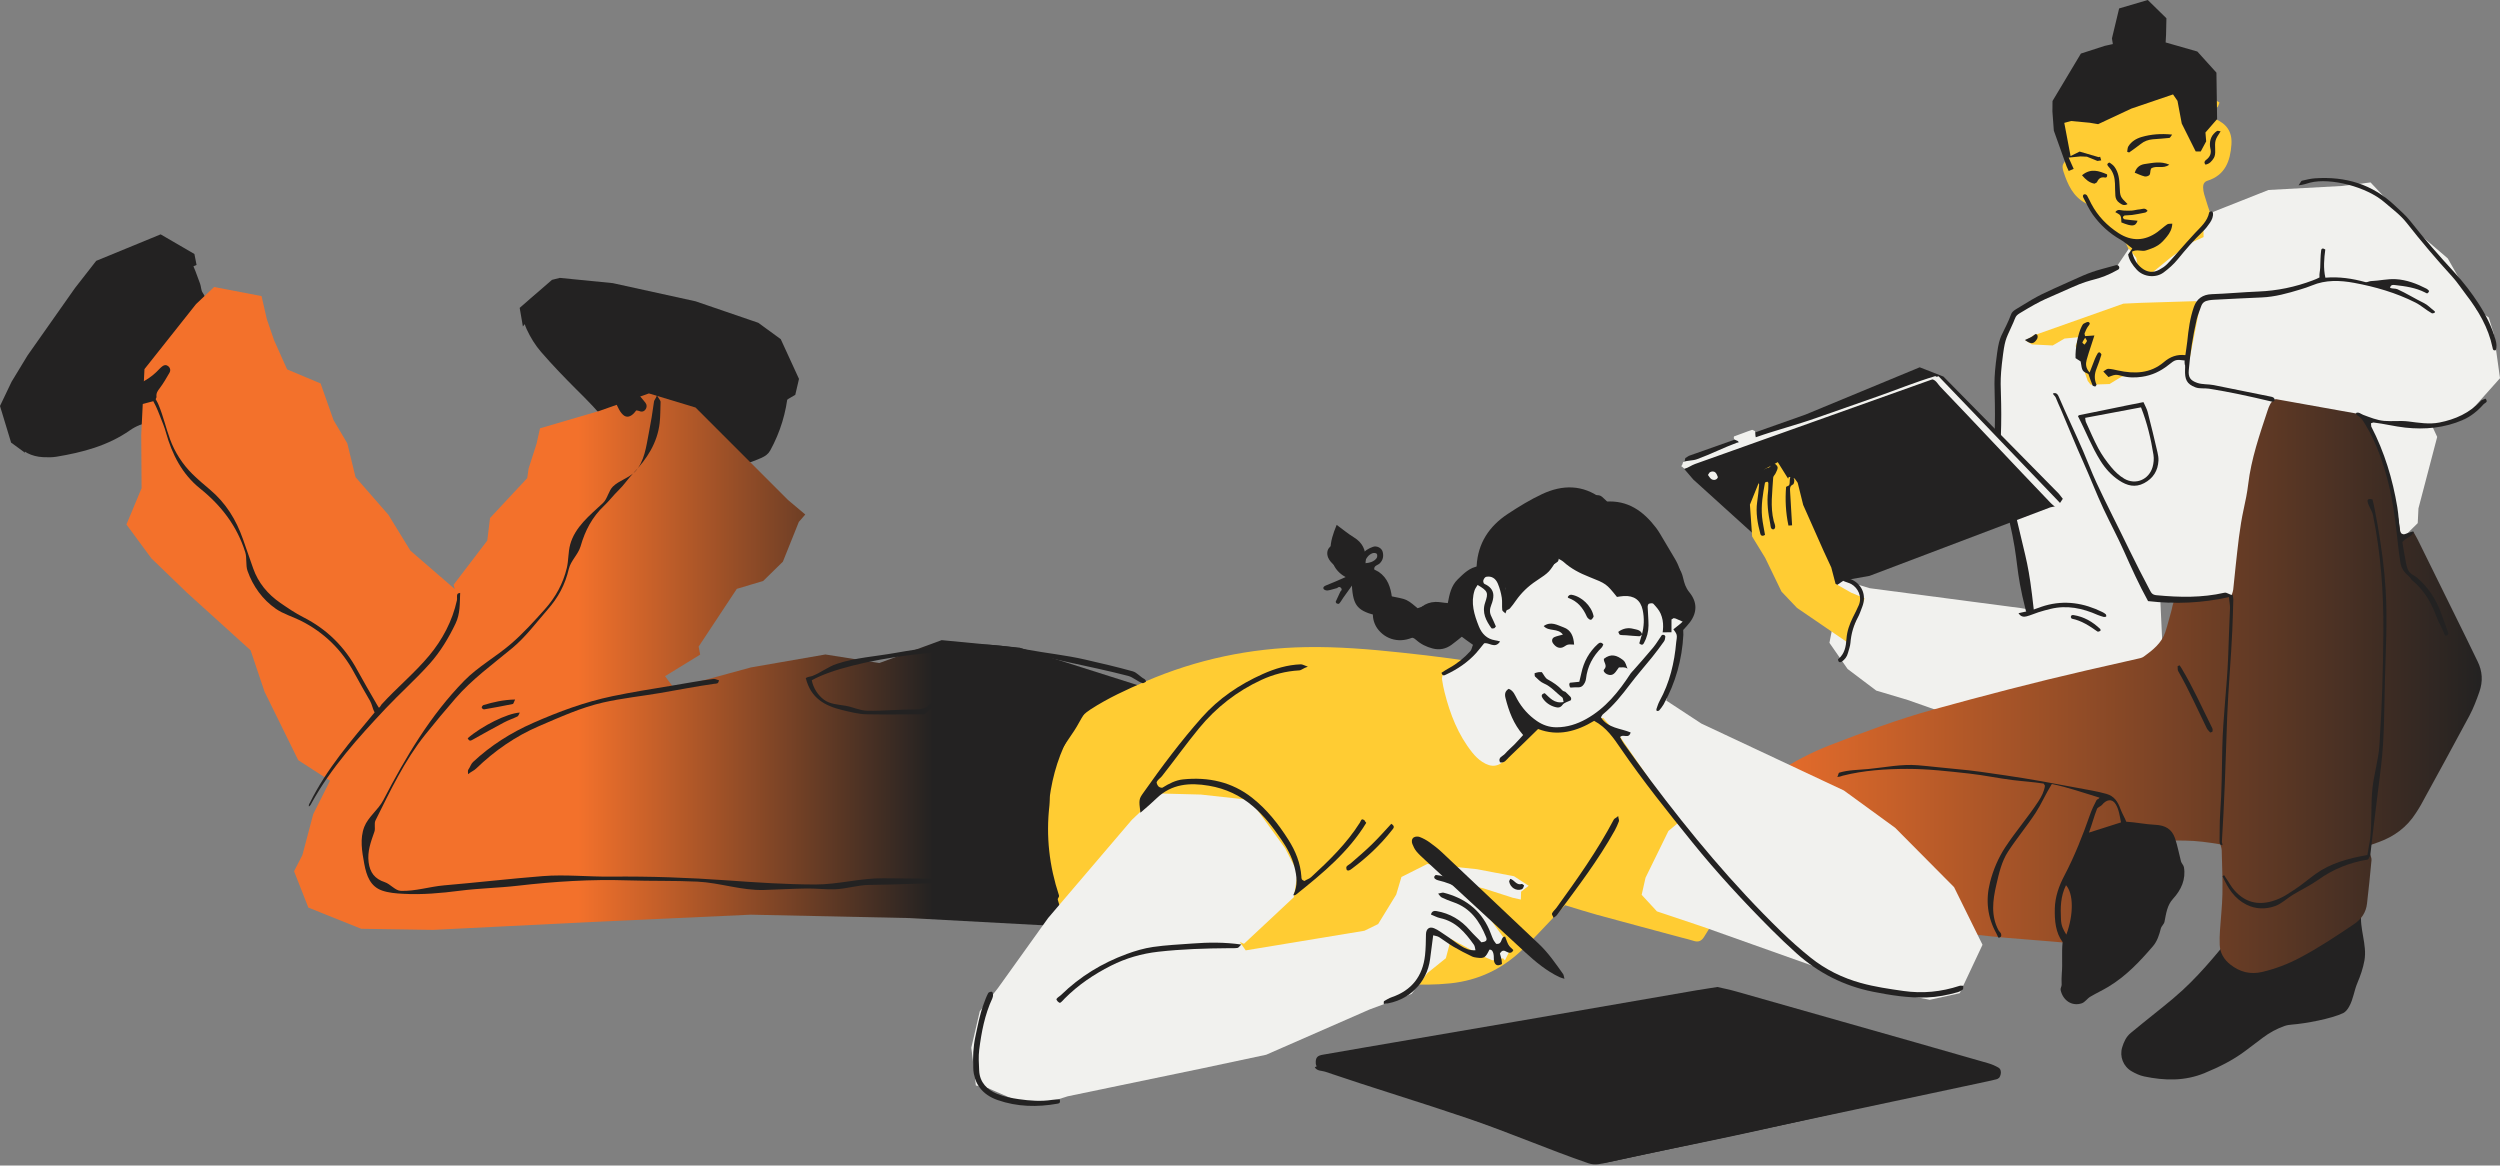
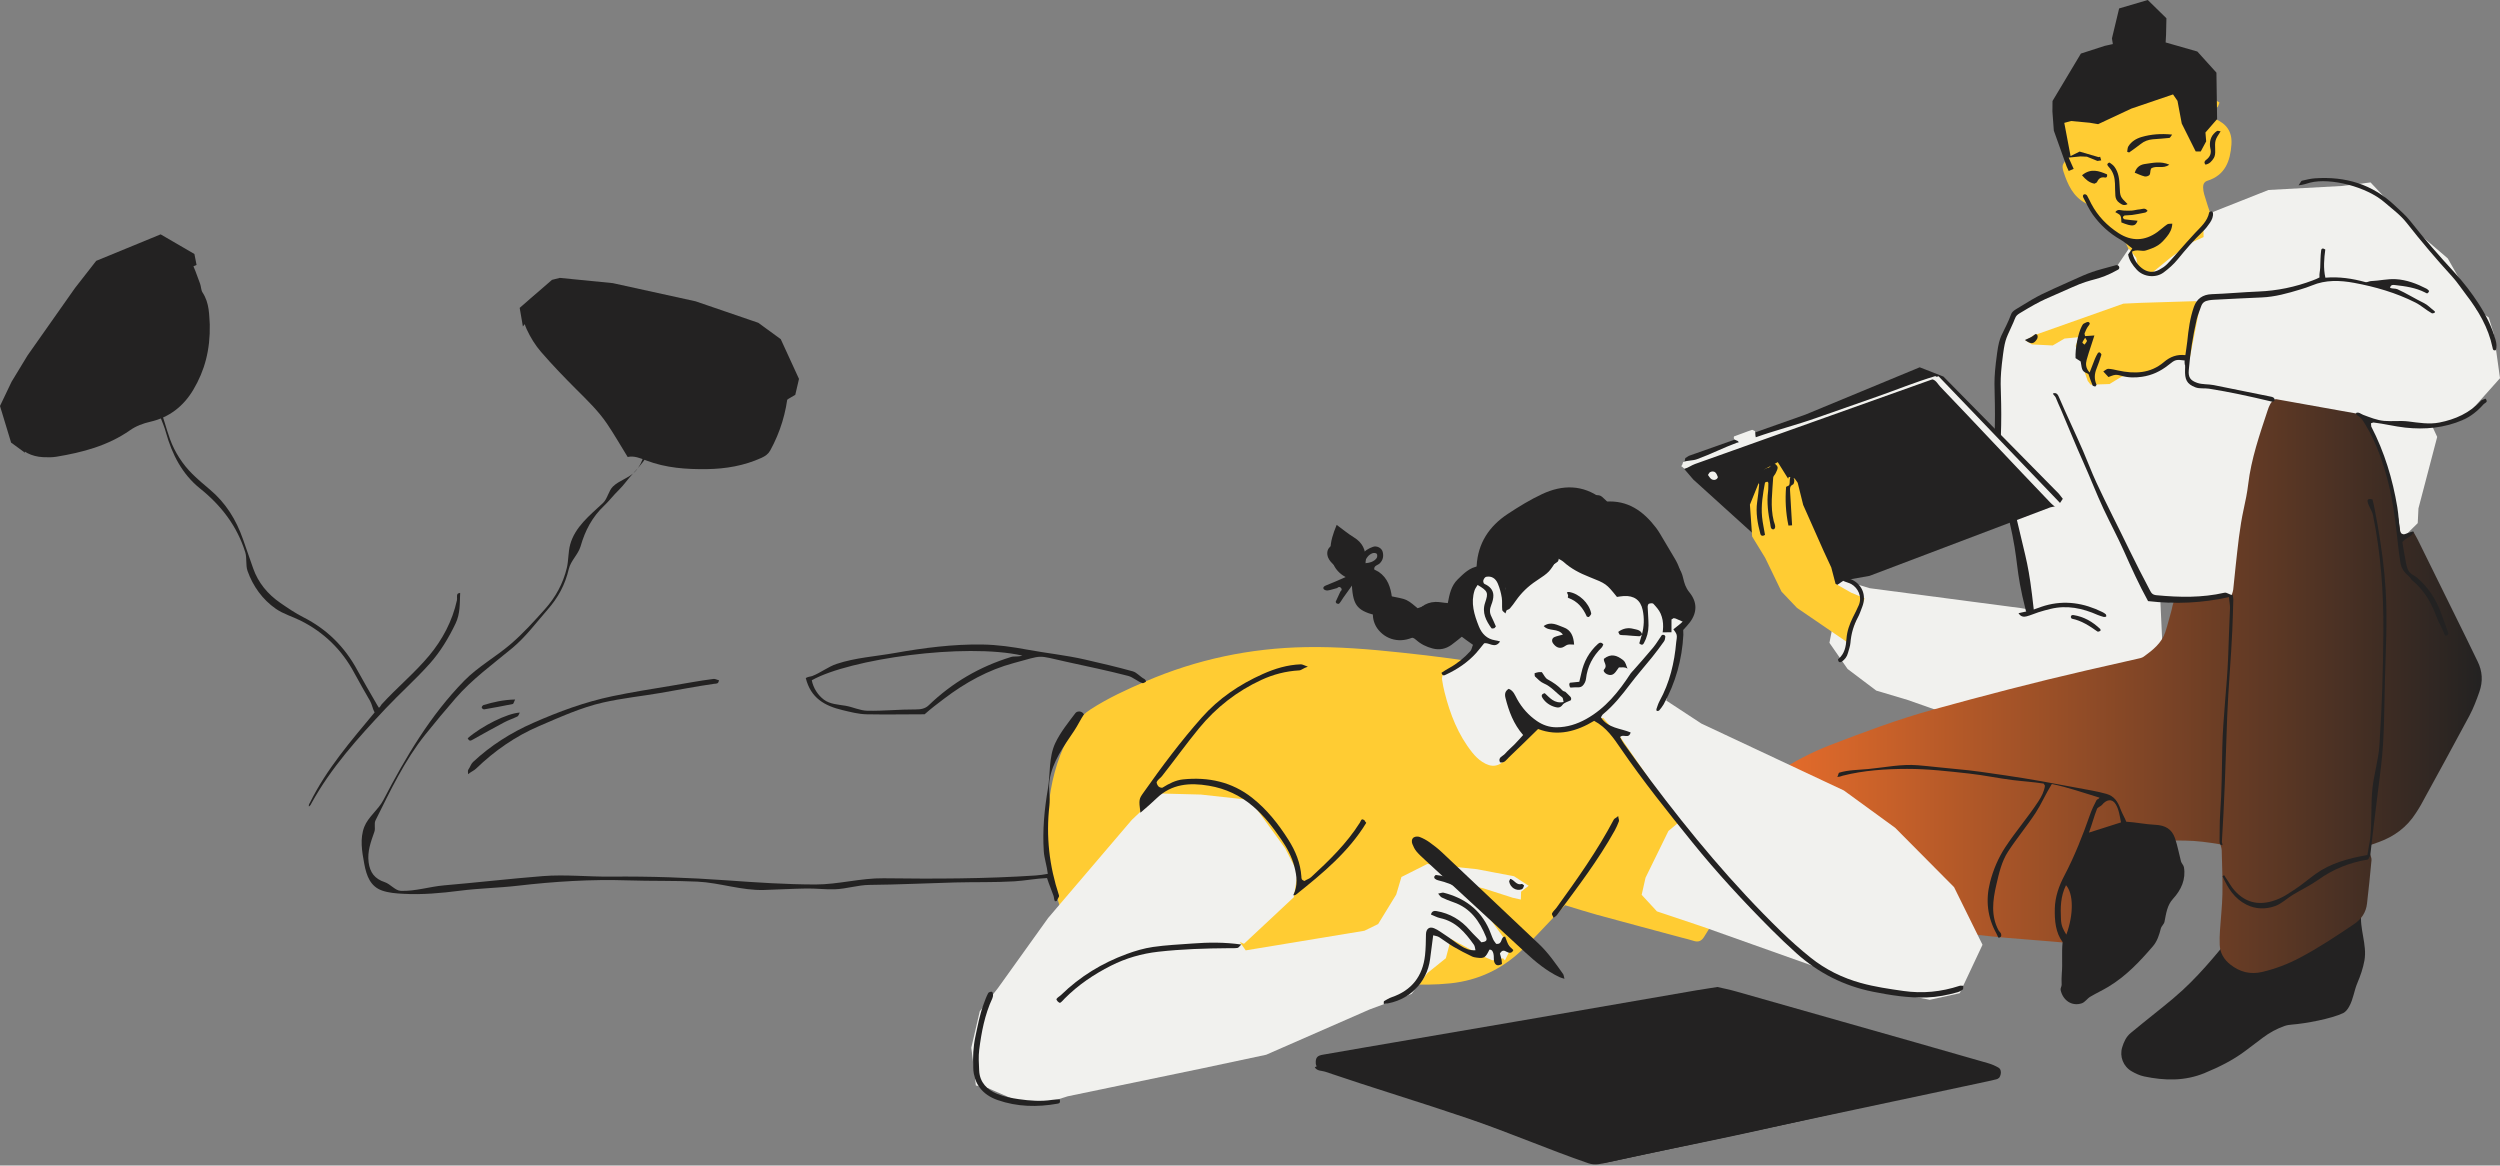
<svg xmlns="http://www.w3.org/2000/svg" xmlns:xlink="http://www.w3.org/1999/xlink" fill="#000000" height="233.1" preserveAspectRatio="xMidYMid meet" version="1" viewBox="0.0 0.0 500.0 233.1" width="500" zoomAndPan="magnify">
  <rect x="0.0" y="0.0" width="500.0" height="233.1" fill="#808080" stroke="none" />
  <g>
    <g>
      <g id="change1_4">
        <path d="M442.522,23.401c0.212-0.301,0.522-0.552,0.482-0.723c-0.121-0.526-0.099-0.876,0.422-1.196 c0.24-0.147,0.302-0.584,0.483-0.973c-0.417-0.272-0.858-0.456-1.145-0.777c-0.264-0.296-0.36-0.74-0.535-1.117 c-1.215-2.601-2.77-4.944-4.976-6.837c-2.041-1.751-4.487-2.385-7.045-2.809c-3.553-0.59-6.918,0.098-10.115,1.588 c-5.789,2.699-9.14,8.817-8.311,15.167c0.232,1.778,0.75,3.518,1.145,5.274c0.121,0.537,0.302,1.027-0.131,1.562 c-0.427,0.528-0.281,1.214-0.089,1.802c0.83,2.538,1.89,4.922,4.419,6.284c0.343,0.185,0.659,0.525,0.851,0.87 c1.295,2.31,3.232,3.964,5.431,5.337c0.853,0.533,1.514,1.174,1.914,2.109c0.435,1.017,0.945,2.003,1.402,3.011 c0.635,1.402,1.587,2.421,3.158,2.746c0.268,0.056,0.527,0.169,0.781,0.277c2.868,1.223,5.437,0.515,7.793-1.277 c1.876-1.427,3.202-3.316,3.801-5.579c0.441-1.665,0.473-3.415-0.094-5.113c-0.46-1.38-0.907-2.765-1.322-4.159 c-0.137-0.459-0.214-0.951-0.219-1.429c-0.006-0.59,0.241-1.096,0.857-1.288c3.577-1.113,4.578-3.973,4.808-7.258 c0.178-2.534-0.95-4.14-3.327-5.152C442.84,23.691,442.747,23.579,442.522,23.401z" fill="#ffcc33" />
      </g>
      <g id="change2_24">
        <path d="M472.038,181.326c-3.673,0.085-7.1,0.14-10.526,0.249c-3.434,0.109-6.859,0.142-10.32-0.657 c-1.265,1.152-2.04,2.715-3.116,4.036c-3.679,4.52-7.269,9.128-11.565,13.086c-2.522,2.324-5.284,4.387-7.939,6.567 c-0.807,0.663-1.614,1.327-2.424,1.985c-0.915,0.744-1.374,1.783-1.705,2.852c-0.578,1.862,0.211,3.856,1.909,4.827 c0.771,0.441,1.617,0.837,2.479,1.016c4.087,0.851,8.117,0.969,12.111-0.687c2.853-1.183,5.585-2.524,8.058-4.374 c1.197-0.895,2.384-1.804,3.581-2.7c1.326-0.993,2.765-1.788,4.33-2.331c0.479-0.166,1.002-0.243,1.512-0.281 c2.657-0.201,7.851-1.163,10.212-2.294c0.49-0.235,0.903-0.782,1.181-1.281c0.876-1.568,0.978-3.139,1.677-4.788 c0.609-1.435,1.128-2.949,1.398-4.479c0.557-3.16-1.043-6.353-0.625-9.537C472.31,182.198,472.139,181.83,472.038,181.326z" fill="#232222" />
      </g>
      <g id="change3_1">
        <path d="M442.344 42.49L440.696 45.919 440.713 47.417 438.278 48.497 434.176 51.472 430.368 54.591 427.68 54.198 427.267 51.595 425.767 49.73 423.345 53.313 414.196 57.019 403.625 62.284 402.363 64.292 399.974 70.675 399.871 82.864 399.992 95.953 402.609 103.818 404.298 112.771 406.028 122.023 405 121.759 404.118 121.613 373.95 117.642 370.806 116.694 368.295 115.489 366.957 117.06 367.499 120.326 365.887 128.568 369.515 133.791 375.243 138.116 381.55 139.998 390.789 143.244 411.808 148.635 418.764 150.293 430.183 141.43 432.442 128.226 432.076 120.24 434.398 120.466 438.718 119.758 451.937 118.707 466.152 115.454 478.28 109.823 483.545 104.627 483.692 101.671 487.438 87.384 486.276 84.874 488.084 84.7 492.65 83.872 500 75.641 498.763 66.764 497.745 63.487 495.34 61.892 489.546 51.673 483.789 46.75 474.105 36.485 468.414 37.193 453.7 37.994z" fill="#f1f1ee" />
      </g>
      <g id="change1_3">
        <path d="M415.77 67.433L415.131 69.207 417.542 76.178 418.121 76.938 421.9 76.808 424.241 75.382 424.904 75.183 430.187 74.727 432.702 72.576 437.128 71.461 438 71.393 440.099 60.683 439.06 60.232 428.279 60.563 424.675 60.73 406.495 67.168 406.167 67.464 405.084 68.058 406.358 68.883 410.54 69.095 412.906 67.71z" fill="#ffcc33" />
      </g>
      <g id="change2_30">
        <path d="M368.755 116.088L373.911 115.173 410.047 101.475 411.642 101.12 412.562 99.759 411.772 98.747 388.686 75.313 383.943 73.458 361.088 82.92 337.784 91.163 337.072 91.605 336.641 93.551 338.653 95.9 362.268 117.28 363.497 117.438 366.27 117.779z" fill="#232222" />
      </g>
      <g id="change3_2">
        <path d="M416.935 83.482L418.134 82.941 419.272 82.948 418.914 81.91 415.384 73.947 414.558 72.296 413.556 71.675 412.892 72.064 413.097 73.452z" fill="#f1f1ee" />
      </g>
      <linearGradient gradientUnits="userSpaceOnUse" id="a" x1="345.969" x2="496.351" xlink:actuate="onLoad" xlink:show="other" xlink:type="simple" y1="137.221" y2="137.221">
        <stop offset="0" stop-color="#f3712b" />
        <stop offset="1" stop-color="#232222" />
      </linearGradient>
      <path d="M454.982,79.872c-0.837,0.457-1.164,1.324-1.443,2.169c-1.612,4.871-3.3,9.721-3.907,14.863 c-0.195,1.65-0.535,3.287-0.892,4.912c-0.821,3.737-1.178,7.537-1.601,11.328c-0.177,1.586-0.31,3.176-0.494,4.761 c-0.046,0.397-0.213,0.781-0.326,1.176c-3.749,0.803-7.51,0.501-11.177,0.751c-0.658,0.738-0.65,1.614-0.884,2.397 c-0.416,1.394-0.732,2.82-1.197,4.196c-0.75,2.222-2.514,3.607-4.324,4.91c-0.374,0.269-0.902,0.346-1.373,0.454 c-3.379,0.776-6.763,1.529-10.142,2.306c-10.275,2.362-20.47,5.034-30.634,7.834c-7.036,1.938-13.848,4.508-20.642,7.124 c-3.692,1.421-7.187,3.304-10.539,5.414c-2.001,1.259-3.825,2.763-5.33,4.611c-0.92,1.13-1.837,2.263-2.728,3.415 c-0.969,1.253-1.426,2.685-1.376,4.272c0.072,2.301,0.399,4.557,1.165,6.74c0.687,1.958,1.967,3.322,3.948,3.991 c1.051,0.355,2.093,0.75,3.167,1.018c8.074,2.014,16.134,4.093,24.288,5.766c8.646,1.774,17.378,2.923,26.181,3.563 c3.599,0.262,7.192,0.606,10.788,0.912c0.345,0.029,0.693,0.103,1.034,0.082c0.663-0.041,1.2-0.305,1.444-0.99 c0.28-0.783,0.608-1.551,0.859-2.343c1.589-5.03,3.071-10.087,3.767-15.338c0.099-0.749,0.292-1.486,0.467-2.354 c0.497-0.035,0.964-0.133,1.417-0.088c4.153,0.409,8.318,0.35,12.482,0.396c2.355,0.026,4.689,0.346,7.106,0.756 c0.093,0.419,0.246,0.805,0.255,1.193c0.072,2.914,0.199,5.83,0.142,8.742c-0.047,2.423-0.335,4.84-0.488,7.262 c-0.061,0.967-0.102,1.942-0.055,2.909c0.079,1.616,0.827,2.893,2.098,3.904c1.917,1.526,4.03,2.07,6.435,1.498 c2.581-0.613,5.036-1.546,7.381-2.776c3.817-2.002,7.401-4.38,10.965-6.791c1.46-0.988,2.381-2.323,2.581-4.087 c0.329-2.894,0.638-5.791,0.899-8.692c0.04-0.439-0.193-0.918-0.358-1.357c-0.206-0.551-0.241-1.067,0.132-1.668 c0.514-0.183,1.097-0.387,1.678-0.597c3.098-1.12,5.622-2.978,7.408-5.779c0.336-0.526,0.688-1.045,0.987-1.592 c3.26-5.966,6.543-11.92,9.743-17.918c0.811-1.521,1.426-3.16,1.997-4.792c0.715-2.045,0.612-4.088-0.373-6.061 c-0.806-1.614-1.568-3.249-2.365-4.867c-3.185-6.472-6.374-12.942-9.569-19.41c-0.271-0.549-0.594-1.073-0.927-1.67 c-0.781,0.322-1.464,0.604-2.285,0.942c-0.129-0.397-0.278-0.694-0.321-1.006c-0.847-6.142-2.376-12.107-4.662-17.873 c-0.668-1.685-1.62-3.217-2.69-4.678c-0.383-0.523-0.831-0.9-1.501-1.019c-5.325-0.945-10.647-1.906-15.971-2.858 C455.161,79.827,455.09,79.856,454.982,79.872z" fill="url(#a)" />
      <g id="change1_1">
        <path d="M355.556 92.426L352.834 93.884 349.983 100.929 350.43 107.308 353.04 111.576 356.299 118.317 359.404 121.584 369.461 128.46 372.938 119.672 370.236 118.536 367.112 116.761 366.255 113.493 364.75 110.248 360.639 100.994 359.538 96.553 358.948 95.715 357.768 95.371 357.627 95.74z" fill="#ffcc33" />
      </g>
      <g>
        <g id="change2_2">
          <path d="M407.16,162.514c-1.738,2.672-3.808,5.127-5.546,7.799c-1.291,1.986-1.812,4.318-2.347,6.635 c-0.72,3.121-1.122,6.212,0.447,9.123c0.131,0.244,0.395,0.415,0.488,0.674c0.146,0.403-0.004,0.766-0.501,0.798 c-0.153-0.199-0.262-0.563-0.395-0.799c-1.829-3.266-2.211-6.72-1.301-10.282c0.642-2.512,1.668-4.928,3.09-7.08 c2.063-3.121,4.531-5.975,6.579-9.106c0.63-0.963,1.162-1.977,1.32-3.15c-0.168-0.132-0.167-0.393-0.282-0.411 c-2.051-0.327-4.133-0.445-6.193-0.702c-2.886-0.359-5.744-0.975-8.635-1.294c-4.137-0.457-8.309-0.947-12.473-0.94 c-4.301,0.007-8.662,0.293-12.862,1.358c-0.314,0.08-0.525,0.237-1.096,0.237c0.243-0.359,0.216-0.787,0.389-0.839 c1.86-0.565,3.841-0.541,5.773-0.725c3.312-0.316,6.624-1.034,9.963-0.759c2.556,0.21,5.102,0.542,7.658,0.757 c3.314,0.279,6.597,0.796,9.884,1.274c4.86,0.707,9.679,1.603,14.505,2.517c1.892,0.358,3.798,0.653,5.658,1.177 c1.521,0.428,2.274,1.522,2.8,2.993c0.321,0.898,0.865,1.774,1.174,2.572c1.986,0.121,3.86,0.532,5.724,0.614 c2.059,0.091,3.388,0.836,4.025,2.712c0.51,1.502,0.79,3.077,1.193,4.614c0.105,0.4,0.516,0.747,0.586,1.157 c0.413,2.402-0.532,4.533-2.183,6.326c-1.184,1.286-1.376,2.943-1.705,4.596c-0.095,0.475-0.608,0.859-0.728,1.328 c-0.331,1.29-0.711,2.541-1.58,3.554c-2.628,3.064-5.405,6-8.899,8.102c-1.187,0.714-2.448,1.301-3.641,2.003 c-0.595,0.35-1.057,1.103-1.706,1.317c-2,0.659-3.78-0.61-4.222-2.667c-0.072-0.337,0.215-0.707,0.207-1.053 c-0.019-0.762-0.038-1.498,0.03-2.254c0.186-2.062-0.067-4.086,0.165-6.264c-1.426-1.928-1.616-4.319-1.562-6.715 c0.053-2.331,0.816-4.504,1.904-6.575c2.063-3.926,3.678-8.037,5.144-12.226c0.338-0.965,0.802-1.927,1.278-2.844 c0.146-0.281,0.424-0.177,0.617-0.536c-3.253-0.981-6.435-2.112-9.538-2.725C409.137,158.763,408.252,160.835,407.16,162.514z M424.2,164.478c-0.262-1.353-0.421-2.599-1.073-3.656c-0.723-1.173-1.86-0.911-2.728,0.157 c-0.257,0.317-0.857,0.447-1.007,0.826c-0.577,1.456-0.965,3.021-1.605,4.714C420.169,165.794,422.153,165.1,424.2,164.478z M412.197,183.897c0.059,1.25,0.382,1.903,1.07,3.033c1.486-4.047,1.446-8.188-0.065-9.888 C412.09,179.313,412.082,181.465,412.197,183.897z" fill="#232222" />
        </g>
        <g id="change2_3">
          <path d="M419.623 24.831L426.279 21.716 434.607 18.883 435.497 20.169 436.349 24.705 439.137 30.286 440.149 30.292 441.236 28.267 441.089 26.501 443.42 23.819 443.286 14.527 439.466 10.302 433.129 8.489 433.212 6.948 433.284 3.651 429.557 0 423.826 1.689 422.39 7.675 422.569 8.812 420.953 9.172 416.178 10.715 410.502 20.202 410.483 22.296 410.765 26.124 413.33 33.302 413.742 34.197 414.736 33.776 413.727 31.52 416.098 31.283 417.384 31.339 419.491 32.191 420.242 32.075 420.028 31.351 419.736 31.432 415.928 30.316 414.113 31.209 412.856 24.574 414.206 24.201 417.936 24.549z" fill="#232222" />
        </g>
        <g id="change2_4">
          <path d="M437.061,71.129c0.1-0.898,0.295-1.851,0.391-2.812c0.235-2.35,0.544-4.715,1.331-6.955 c0.569-1.619,1.794-2.464,3.55-2.526c3.119-0.11,6.231-0.406,9.349-0.532c3.766-0.153,7.349-0.895,10.878-2.228 c0.494-0.187,0.857-0.334,1.338-0.587c-0.066-0.733,0.112-1.274,0.14-1.887c0.054-1.172,0.041-2.35,0.193-3.514 c0.054-0.413,0.347-0.513,0.827-0.183c-0.24,1.79-0.415,3.702,0.017,5.632c2.738-0.233,5.384,0.159,8.016,0.886 c0.313,0.087,0.741-0.193,1.081-0.205c1.66-0.061,3.337-0.479,4.989-0.384c2.148,0.124,4.192,0.893,6.129,1.898 c0.28,0.145,0.311,0.282,0.544,0.459c-0.304,0.704-0.497,0.464-0.843,0.29c-1.888-0.952-3.922-1.24-5.998-1.471 c-0.34-0.038-0.867-0.124-0.978,0.562c0.426,0.192,1.077,0.096,1.45,0.264c1.827,0.824,3.536,1.907,5.337,2.784 c0.735,0.358,1.292,0.986,1.952,1.481c0.111,0.084,0.313,0.248,0.232,0.37c-0.072,0.109-0.478,0.257-0.612,0.184 c-1.146-0.632-2.134-1.567-3.301-2.155c-3.857-1.945-7.991-3.143-12.233-3.928c-2.847-0.527-5.713-0.627-8.44,0.511 c-0.764,0.319-1.542,0.565-2.334,0.806c-2.534,0.772-5.076,1.489-7.72,1.596c-3.189,0.129-6.373,0.308-9.561,0.465 c-0.346,0.017-0.666,0.048-1.006,0.109c-0.806,0.144-1.273,0.419-1.553,1.204c-0.325,0.911-0.696,1.794-0.913,2.734 c-0.768,3.324-1.272,6.676-1.56,10.06c-0.118,1.389,0.306,2.029,1.68,2.509c1.038,0.363,2.228,0.233,3.31,0.449 c3.801,0.755,7.598,1.535,11.396,2.304c0.329,0.067,0.715,0.125,0.81,0.661c-0.251,0.5-0.485,0.364-0.924,0.259 c-4.041-0.967-8.11-1.854-12.215-2.503c-0.882-0.139-1.881,0.048-2.717-0.269c-1.793-0.68-2.137-1.612-2.083-3.542 c0.009-0.328,0.038-0.662,0.001-0.988c0,0-0.057,0.008-0.057,0.008C436.843,72.05,436.983,72.019,437.061,71.129z" fill="#232222" />
        </g>
        <g id="change2_5">
          <path d="M429.613,120.223c5.497,0.635,10.84,0.388,16.193-0.805c0.015,0.711,0.221,1.585,0.192,2.192 c-0.158,3.325-0.238,6.653-0.375,9.979c-0.246,5.96-1.03,11.903-1.161,17.866c-0.098,4.442-0.095,8.875-0.431,13.302 c-0.136,1.796-0.066,3.605-0.12,5.407c-0.011,0.359,0.017,0.894,0.569,0.883c0.076-0.137-0.111-0.523-0.1-0.695 c0.246-3.806,0.412-7.609,0.574-11.419c0.195-4.574,0.311-9.15,0.491-13.724c0.224-5.683,0.759-11.354,1.012-17.035 c0.092-2.079,0.151-4.157,0.208-6.237c0.009-0.334-0.068-0.49-0.125-0.943c-0.61,0.03-1.135-0.565-1.652-0.448 c-4.532,1.029-8.984,0.932-13.556,0.501c-0.817-0.077-1.032-0.381-1.369-1.025c-1.41-2.699-2.816-5.39-4.14-8.131 c-2.167-4.486-4.467-8.907-6.563-13.427c-0.96-2.071-1.749-4.216-2.659-6.309c-1.572-3.617-3.285-7.171-4.838-10.797 c-0.162-0.378-0.473-0.963-1.182-0.654c0.03,0.218,0.465,0.541,0.551,0.768c0.32,0.84,0.712,1.636,1.066,2.463 c1.499,3.499,2.906,7.032,4.469,10.503c1.392,3.092,2.602,6.265,4.038,9.338c1.319,2.821,2.808,5.568,4.071,8.415 C426.266,113.545,427.831,117.005,429.613,120.223z" fill="#232222" />
        </g>
        <g id="change2_6">
          <path d="M473.474,170.998c-3.846,0.682-7.392,1.667-10.348,3.79c-1.462,1.05-2.819,2.235-4.332,3.209 c-0.985,0.634-1.945,1.301-3.02,1.759c-3.589,1.527-6.548,0.977-8.928-1.727c-0.681-0.774-1.161-1.746-1.766-2.59 c-0.237-0.331-0.17-0.557-0.564-0.193c1.047,2.408,2.389,4.484,4.771,5.685c1.827,0.921,3.863,0.964,5.754,0.275 c1.29-0.47,2.318-1.508,3.491-2.221c1.714-1.042,3.542-1.897,5.177-3.063c2.964-2.112,6.193-3.405,9.828-4.008 c0.267-0.044,0.211-0.563,0.497-0.672c0.665-5.981,1.444-11.928,2.167-17.89c0.686-5.659,0.626-11.341,0.777-17.024 c0.162-6.102,0.519-12.197,0.156-18.3c-0.26-4.366-0.855-8.679-1.602-12.984c-0.213-1.228-0.459-2.448-0.689-3.673 c-0.101-0.537-0.226-0.997-0.346-1.486c-0.488-0.16-1.051-0.128-0.989,0.352c0.125,0.96,0.89,1.82,1.084,2.769 c1.566,7.642,2.138,15.427,2.086,23.215c-0.051,7.631-0.277,15.268-0.798,22.884c-0.194,2.833-1.061,5.604-1.375,8.429 c-0.376,3.376-0.085,6.827-0.472,10.202C473.923,168.691,473.626,169.902,473.474,170.998z" fill="#232222" />
        </g>
        <g id="change2_7">
          <path d="M474.697,84.5c2.131,0.248,4.23,0.791,6.363,1.024c3.921,0.428,7.844,0.065,11.498-1.525 c1.599-0.696,2.956-1.791,4.126-3.119c0.178-0.202,0.546-0.322,0.655-0.569c0.042-0.095-0.087-0.452-0.166-0.536 c-0.073-0.078-0.322,0.042-0.41,0.084c-0.179,0.086-0.415,0.113-0.551,0.263c-2.262,2.482-5.176,3.761-8.337,4.382 c-2.052,0.403-4.159,0.036-6.241-0.221c-1.579-0.195-3.202,0.03-4.788-0.105c-1.466-0.126-2.86-0.712-4.221-1.215 c-0.448-0.166-0.88-0.639-1.437-0.355c0.043,0.178,0.155,0.422,0.26,0.472c0.817,0.386,1.237,1.2,1.662,1.9 c2.182,3.588,3.537,7.557,4.555,11.601c0.864,3.434,1.346,6.955,1.725,10.473c0.201,1.858,0.408,3.713,0.712,5.558 c0.186,1.131,0.814,1.93,1.703,2.671c0.266,0.222,0.406,0.596,0.674,0.816c2.365,1.942,3.81,4.476,4.854,7.333 c0.404,1.104,1.077,2.11,1.481,3.214c0.126,0.344,0.149,0.579,0.658,0.445c0.028-0.158,0.255-0.305,0.201-0.459 c-0.499-1.436-1.025-2.866-1.56-4.289c-0.997-2.652-2.565-4.973-4.704-6.818c-0.368-0.317-0.85-0.501-1.22-0.815 c-0.661-0.56-0.839-1.34-0.992-2.167c-0.264-1.425-0.523-2.789-0.722-4.136c0.709-0.922,1.776-0.921,2.28-2.022 c-0.214-0.099-0.272-0.083-0.398-0.039c-0.454,0.157-0.911,0.296-1.362,0.467c-0.419,0.159-0.928-0.158-0.996-0.618 c-0.23-1.577-0.273-3.183-0.534-4.754c-0.933-5.628-2.577-11.042-5.21-16.131c-0.041-0.23-0.022-0.432-0.064-0.662 C474.375,84.639,474.514,84.508,474.697,84.5z" fill="#232222" />
        </g>
        <g id="change2_8">
          <path d="M426.395,50.337c1.013-0.56,1.946,0.023,2.781-0.245c0.846-0.272,1.719-0.57,2.454-1.05 c0.679-0.443,1.246-1.098,1.764-1.74c0.558-0.692,1.008-1.473,1.064-2.568c-0.393,0.044-0.776-0.023-1.006,0.133 c-0.685,0.466-1.289,1.049-1.962,1.533c-2.525,1.816-5.159,1.91-7.754,0.239c-2.302-1.482-4.178-3.42-5.474-5.868 c-0.291-0.55-0.539-1.124-0.851-1.661c-0.083-0.142-0.348-0.284-0.501-0.258c-0.36,0.061-0.384,0.398-0.254,0.646 c0.611,1.16,1.148,2.38,1.91,3.436c1.473,2.041,3.297,3.728,5.514,4.984c0.82,0.465,1.526,1.13,2.384,1.78 c-0.305,0.433-0.523,0.742-0.841,1.193c0.181,1.116,0.872,2.116,1.725,3.046c1.406,1.535,3.851,1.666,5.324,0.59 c1.053-0.769,2.06-1.668,2.881-2.677c1.579-1.94,3.203-3.826,5.012-5.557c0.546-0.523,1.023-1.138,1.442-1.77 c0.38-0.574,0.672-1.223,0.582-1.953c-0.013-0.108-0.137-0.25-0.24-0.284c-0.106-0.035-0.254,0.033-0.375,0.077 c-0.058,0.021-0.13,0.085-0.142,0.14c-0.35,1.747-1.636,2.84-2.777,4.049c-1.188,1.259-2.318,2.573-3.472,3.864 c-0.739,0.826-1.442,1.689-2.227,2.469c-0.434,0.431-0.978,0.771-1.519,1.069c-1.223,0.674-2.423,0.506-3.488-0.337 C427.345,52.821,426.713,51.763,426.395,50.337z" fill="#232222" />
        </g>
        <g id="change2_32">
          <path d="M405.185,122.198c-2.284-8.954-1.265-9.182-3.352-18.184c-0.942-4.063-2.019-3.81-2.559-7.946 c-0.854-6.536-0.276-6.607-0.281-13.199c-0.004-6.153-0.398-6.203,0.436-12.299c0.477-3.487,0.949-3.402,2.362-6.625 c0.51-1.162,0.348-1.442,1.427-2.111c5.109-3.167,5.218-3.026,10.689-5.517c4.492-2.045,4.53-1.985,9.293-3.279 c0.572-0.155,0.931,0.613,0.412,0.9c-4.31,2.381-4.729,1.492-9.211,3.53c-5.289,2.404-5.457,2.152-10.425,5.164 c-0.917,0.556-0.865,0.847-1.29,1.832c-1.318,3.053-1.627,3.031-2.065,6.327c-0.796,5.99-0.373,6.035-0.368,12.078 c0.005,6.493-0.505,6.547,0.338,12.985c0.537,4.103,1.786,3.797,2.718,7.828c2.087,9.024,2.411,9.012,3.444,18.216 C406.841,122.709,405.331,122.773,405.185,122.198z" fill="#232222" />
        </g>
        <g id="change2_9">
          <path d="M459.718,37.067c1.034-0.104,1.714-0.391,2.305-0.541c4.078-1.034,11.308,0.833,14.868,3.923 c1.523,1.322,3.184,2.521,4.427,4.107c2.911,3.713,5.957,7.295,9.134,10.779c1.025,1.124,1.857,2.419,2.786,3.626 c2.436,3.167,4.436,6.567,5.258,10.507c0.078,0.375,0.109,0.727,0.654,0.567c0.267-0.657,0.146-1.388-0.034-2.038 c-0.725-2.619-1.953-5.046-3.435-7.325c-1.4-2.153-2.965-4.186-4.702-6.08c-3.092-3.372-6.112-6.801-8.94-10.405 c-0.894-1.139-2.028-2.089-3.081-3.089c-4.494-4.264-9.866-5.85-15.95-5.435c-0.887,0.061-1.764,0.277-2.636,0.485 C460.24,36.18,460.07,36.564,459.718,37.067z" fill="#232222" />
        </g>
        <g id="change2_10">
-           <path d="M429.536,82.412c0.703,2.675,1.328,5.37,1.962,8.062c0.125,0.531,0.222,1.096,0.195,1.646 c-0.101,2.019-1.057,3.55-2.866,4.508c-1.796,0.951-3.419,0.517-5.024-0.553c-1.533-1.022-2.721-2.343-3.689-3.88 c-1.804-2.865-2.995-6.03-4.521-8.954c0.126-0.174,0.203-0.202,0.253-0.211c4.189-0.814,8.361-1.74,12.847-2.605 C429.011,81.129,429.366,81.764,429.536,82.412z M417.197,84.438c0.814,1.753,1.553,3.549,2.471,5.247 c0.719,1.331,1.615,2.585,2.576,3.746c0.733,0.885,1.622,1.736,2.619,2.315c2.255,1.31,4.925,0.188,5.652-2.33 c0.224-0.777,0.303-1.675,0.177-2.462c-0.512-3.206-1.251-6.34-2.488-9.484c-3.709,0.734-7.398,1.353-11.173,2.1 C417.083,83.838,417.089,84.207,417.197,84.438z" fill="#232222" />
-         </g>
+           </g>
        <g id="change2_11">
          <path d="M353.003,106.986c-0.186-1.185-0.477-2.403-0.592-3.629c-0.215-2.295,0.158-4.557,0.582-6.804 c0.019-0.099,0.302-0.192,0.468-0.209c0.073-0.007,0.215,0.185,0.211,0.278c-0.024,0.552,0.014,1.113-0.057,1.662 c-0.287,2.233,0.015,4.409,0.452,6.589c0.072,0.36,0.011,0.912,0.544,1.01c0.401-0.046,0.439-0.401,0.419-0.661 c-0.027-0.343-0.197-0.668-0.281-1.004c-0.727-2.89-0.27-5.811-0.111-8.709c0.016-0.299,0.378-0.575,0.498-0.882 c0.145-0.369,0.422-0.763,0.398-1.137c-0.018-0.281-0.361-0.61-0.614-0.774c-0.35-0.226-0.624,0.029-0.762,0.371 c-0.217,0.539-0.717,0.474-1.123,0.64c-0.427,0.175-0.837,0.716-0.983,1.199c-0.186,0.614-0.843,1.2-0.22,1.94 c-0.089,1.169-0.23,2.349-0.394,3.508c-0.31,2.181,0.067,4.304,0.633,6.392C352.186,107.199,352.546,107.261,353.003,106.986z" fill="#232222" />
        </g>
        <g id="change2_12">
          <path d="M368.535,116.134c0.69,0.317,1.264,0.421,1.732,0.686c1.313,0.743,2.209,2.492,1.497,4.196 c-0.345,0.826-0.771,1.624-1.171,2.427c-0.684,1.373-1.188,2.774-1.297,4.316c-0.108,1.534-0.341,3.001-1.669,4.078 c-0.075,0.061,0.054,0.442,0.166,0.537c0.101,0.086,0.365,0.088,0.504-0.004c0.647-0.432,1.1-1.008,1.297-1.78 c0.17-0.666,0.439-1.325,0.494-2.007c0.146-1.819,0.622-3.507,1.494-5.114c0.362-0.667,0.59-1.403,0.868-2.107 c0.85-2.158,0.075-4.37-2.012-5.404c-0.366-0.181-0.79-0.269-1.191-0.321C369.086,115.615,368.867,115.881,368.535,116.134z" fill="#232222" />
        </g>
        <g id="change2_13">
          <path d="M403.697,122.639c0.505,0.772,1.095,0.769,1.635,0.627c0.802-0.211,1.564-0.56,2.355-0.815 c0.788-0.254,1.589-0.468,2.392-0.665c3.314-0.812,6.425-0.141,9.474,1.208c0.377,0.167,0.781,0.264,1.17,0.388 c0.133,0.042,0.386,0.021,0.521-0.095c0.051-0.044-0.021-0.368-0.097-0.44c-0.198-0.188-0.45-0.328-0.694-0.448 c-3.673-1.802-7.467-2.416-11.465-1.269c-0.862,0.247-1.689,0.614-2.549,0.87C405.602,122.249,404.718,122.39,403.697,122.639z" fill="#232222" />
        </g>
        <g id="change2_14">
-           <path d="M435.51,133.268c0.068,0.315-0.026,0.685,0.126,0.951c2.134,3.713,3.852,7.628,5.735,11.465 c0.147,0.299,0.435,0.524,0.645,0.789c0.029,0.036,0.107,0.033,0.153,0.005c0.103-0.063,0.33-0.113,0.342-0.204 c0.025-0.197,0.03-0.468-0.055-0.638c-2.004-4.007-3.814-8.107-6.132-11.956c-0.127-0.211-0.271-0.442-0.439-0.628 C435.748,133.107,435.646,133.213,435.51,133.268z" fill="#232222" />
-         </g>
+           </g>
        <g id="change2_15">
          <path d="M427.515,44.146c-0.973-0.098-1.783-0.162-2.585-0.278c-0.144-0.021-0.356-0.261-0.354-0.398 c0.002-0.134,0.223-0.358,0.371-0.379c0.476-0.069,0.968-0.024,1.443-0.094c0.885-0.13,1.765-0.296,2.639-0.481 c0.184-0.039,0.336-0.226,0.493-0.339c-0.501-0.733-1.073-0.336-1.572-0.303c-0.548,0.036-1.088,0.204-1.636,0.245 c-0.549,0.041-1.104,0.012-1.656-0.012c-0.521-0.023-1.081-0.394-1.597,0.317c0.348,0.229,0.838,0.387,1.026,0.717 c0.208,0.366,0.139,0.889,0.19,1.343C426.479,45.367,427.105,45.313,427.515,44.146z" fill="#232222" />
        </g>
        <g id="change2_16">
          <path d="M357.692,105.116c0.218-0.017,0.433-0.03,0.725-0.052c-0.035-0.639-0.075-1.252-0.11-1.86 c-0.096-1.647-0.183-3.294-0.289-4.941c-0.036-0.564-0.083-1.062,0.585-1.367c0.186-0.085,0.281-0.624,0.248-0.935 c-0.03-0.281-0.289-0.51-0.525-0.932c-0.616,0.745-0.212,1.455-0.519,2.043c-0.168,0.079-0.327,0.18-0.588,0.302 C357.015,99.944,357.138,102.523,357.692,105.116z" fill="#232222" />
        </g>
        <g id="change2_17">
          <path d="M425.82,30.496c0.773-0.56,1.572-1.087,2.31-1.689c0.726-0.591,1.546-0.873,2.452-0.951 c1.096-0.094,2.196-0.148,3.288-0.273c0.162-0.019,0.29-0.334,0.559-0.666c-2.23-0.224-4.197-0.079-6.117,0.482 c-1.072,0.313-2.03,0.891-2.64,1.868c-0.185,0.296-0.163,0.721-0.236,1.087C425.564,30.402,425.692,30.449,425.82,30.496z" fill="#232222" />
        </g>
        <g id="change2_18">
          <path d="M426.947,34.545c0.739,0.287,1.344,0.587,1.984,0.741c0.288,0.069,0.737-0.063,0.946-0.271 c0.191-0.191,0.152-0.608,0.223-0.924c0.029-0.13,0.079-0.255,0.119-0.382c1.022-0.722,2.402,0.168,3.64-0.778 c-1.733-0.748-3.277-0.345-4.772-0.146C428.247,32.896,427.347,33.233,426.947,34.545z" fill="#232222" />
        </g>
        <g id="change2_19">
          <path d="M425.517,40.816c-1.484-1.449-1.507-1.448-1.593-3.588c-0.056-1.392-0.19-2.753-1.061-3.905 c-0.239-0.315-0.592-0.55-0.918-0.787c-0.062-0.045-0.272,0.041-0.36,0.124c-0.079,0.073-0.148,0.255-0.11,0.336 c0.084,0.182,0.229,0.34,0.366,0.493c0.821,0.918,1.119,2.022,1.155,3.221c0.025,0.824,0.017,1.651,0.081,2.472 c0.044,0.565,0.316,1.051,0.801,1.38C424.323,40.865,424.762,41.249,425.517,40.816z" fill="#232222" />
        </g>
        <g id="change2_20">
          <path d="M421.412,34.876c-1.608-0.685-3.235-1.299-5.012,0.177c0.727,0.837,1.432,1.493,2.495,1.683 c0.186-0.115,0.445-0.182,0.513-0.334c0.322-0.717,0.788-1.059,1.612-0.891C421.298,35.567,421.509,35.332,421.412,34.876z" fill="#232222" />
        </g>
        <g id="change2_21">
          <path d="M441.089,32.923c0.795-0.123,1.308-0.706,1.687-1.342c0.228-0.384,0.281-0.926,0.265-1.392 c-0.07-2.136-0.089-2.136,1.08-3.922c-0.293-0.035-0.583-0.165-0.721-0.071c-1.068,0.722-1.504,1.763-1.404,3.038 c0.011,0.138,0.031,0.277,0.068,0.41c0.277,0.988-0.046,1.746-0.855,2.345C440.908,32.21,440.757,32.509,441.089,32.923z" fill="#232222" />
        </g>
        <g id="change2_22">
          <path d="M414.153,123.404c0.076,0.111,0.124,0.313,0.218,0.332c1.943,0.391,3.537,1.454,5.117,2.569 c0.11,0.078,0.408-0.035,0.577-0.118c0.054-0.027,0.051-0.321-0.016-0.385c-1.523-1.455-3.268-2.468-5.381-2.793 c-0.124-0.019-0.275-0.002-0.371,0.071C414.212,123.145,414.198,123.288,414.153,123.404z" fill="#232222" />
        </g>
      </g>
      <g id="change2_25">
        <path d="M433.676,73.011c-1.558,1.244-3.295,2.059-5.271,2.345c-1.348,0.195-2.688,0.199-4.017-0.171 c-0.431-0.12-0.893-0.248-1.326-0.209c-0.46,0.041-0.903,0.275-1.373,0.431c-0.318-0.344-0.62-0.669-1.031-1.113 c0.391-0.223,0.694-0.543,0.985-0.532c0.66,0.024,1.319,0.191,1.971,0.334c3.284,0.718,6.465,0.618,9.144-1.665 c1.307-1.113,2.659-1.59,4.314-1.403c0.123,0.014,0.261-0.111,0.51-0.225l-0.147,1.928l0,0c-0.024-0.215-0.101-0.422-0.285-0.612 C435.138,71.876,435.122,71.856,433.676,73.011z" fill="#232222" />
      </g>
      <g id="change2_26">
        <path d="M418.977,71.784c0.168-0.41,0.375-0.807,0.604-1.186c0.054-0.089,0.323-0.159,0.391-0.106 c0.143,0.111,0.341,0.348,0.304,0.467c-0.288,0.922-0.591,1.843-0.957,2.736c-0.447,1.091-0.5,2.155-0.015,3.243 c0.028,0.064-0.139,0.215-0.252,0.379c-0.178-0.072-0.485-0.102-0.541-0.235c-0.306-0.735-0.55-1.496-0.827-2.28 c-1.25-0.563-1.25-0.563-1.552-2.51c-0.35-0.227-0.71-0.461-1.022-0.664c-0.095-1.923,0.507-4.974,1.25-6.386 c0.102-0.194,0.223-0.428,0.4-0.523c0.302-0.162,0.76-0.415,0.967-0.299c0.438,0.246,0.126,0.548-0.118,0.866 c-0.307,0.399-0.487,0.9-0.69,1.371c-0.045,0.106,0.043,0.269,0.1,0.566c0.544-0.037,1.102-0.076,1.862-0.128 c-0.272,0.84-0.478,1.468-0.679,2.097c-0.295,0.923-0.629,1.836-0.868,2.774c-0.201,0.79-0.249,1.602,0.59,2.541 C418.343,73.418,418.644,72.595,418.977,71.784z M416.476,68.512c-0.027,0.084,0.273,0.271,0.424,0.411 c0.168-0.23,0.386-0.442,0.482-0.699c0.043-0.115-0.156-0.321-0.351-0.681C416.775,67.966,416.569,68.221,416.476,68.512z" fill="#232222" />
      </g>
      <g id="change2_27">
        <path d="M404.982,68c1.242,0.897,1.771,0.84,2.422-0.192c0.129-0.204,0.177-0.618,0.056-0.788 c-0.309-0.432-0.528-0.079-0.829,0.15C406.201,67.497,405.657,67.672,404.982,68z" fill="#232222" />
      </g>
      <g id="change3_3">
        <path d="M387.069,75.221c-4.021,1.191-7.875,2.793-11.845,4.173c-3.981,1.384-7.957,2.778-11.931,4.184 c-3.96,1.402-8.042,2.432-12.139,3.874c-0.13-0.493-0.053-0.855-0.148-1.216c-0.125-0.049-0.489-0.296-0.584-0.266 c-1.239,0.397-2.49,0.936-3.624,1.315c-0.285,0.942,0.902,0.632,0.919,1.176c-0.041,0.099-0.211,0.034-0.286,0.062 c-2.722,1.005-5.324,2.338-8.052,3.326c-0.845,0.306-1.839,0.212-2.678,0.533c-0.239,0.091-0.077,0.559-0.488,0.856 c0.431,0.129,0.499,0.565,0.698,0.513c0.734-0.19,1.386-0.7,2.102-0.954c15.834-5.614,31.641-11.313,47.465-16.927 c0.753,0.19,1.096,0.967,1.564,1.454c7.352,7.662,14.584,15.44,21.934,23.104c0.511,0.533,1.094,1.054,1.897,1.386 c0.097-0.254,0.534-0.664,0.475-0.763c-0.205-0.349-0.555-0.687-0.837-0.981c-7.918-8.273-15.854-16.529-23.778-24.797 C387.64,75.173,387.423,75.528,387.069,75.221z" fill="#f1f1ee" />
      </g>
      <g id="change3_4">
        <path d="M341.594,94.995c0.232,0.289,0.411,0.666,0.715,0.849c0.333,0.2,0.776,0.223,1.106-0.119 c0.086-0.089,0.178-0.26,0.144-0.348c-0.115-0.294-0.227-0.618-0.439-0.838c-0.311-0.321-0.742-0.302-1.119-0.101 C341.847,94.519,341.774,94.738,341.594,94.995z" fill="#f1f1ee" />
      </g>
    </g>
    <g>
      <g>
        <g id="change4_4">
          <path d="M125.535,91.4c1.269-0.297,2.494,0.228,3.735,0.702c3.901,1.49,7.981,1.78,12.098,1.723 c3.774-0.052,7.431-0.671,10.916-2.248c0.799-0.361,1.387-0.797,1.771-1.498c1.998-3.642,3.189-7.554,3.574-11.677 c0.196-2.103-0.557-4.036-1.715-5.793c-1.348-2.046-3.141-3.629-5.184-4.95c-2.332-1.508-4.848-2.628-7.44-3.601 c-5.606-2.104-11.414-3.476-17.253-4.708c-3.657-0.772-7.353-1.375-11.047-1.955c-2.338-0.367-4.639,0.011-6.789,0.995 c-3.281,1.501-4.363,4.209-2.854,7.479c0.738,1.599,1.698,3.163,2.847,4.492c2.269,2.626,4.687,5.131,7.144,7.585 c2.148,2.146,4.34,4.251,6.048,6.769C122.78,86.77,124.014,88.934,125.535,91.4z" fill="#232222" />
        </g>
        <g id="change2_31">
          <path d="M156.715 80.336L159.057 78.965 159.799 75.783 156.151 67.836 151.66 64.558 139.131 60.265 122.549 56.625 111.963 55.577 110.401 55.969 103.937 61.575 104.576 65.286 105.739 63.922 110.489 62.338 113.407 61.137 136.202 64.164 148.974 69.032 152.168 71.943 156.326 78.257z" fill="#232222" />
        </g>
      </g>
      <g>
        <g id="change4_2">
          <path d="M41.955,64.901c-0.136-1.815-0.024-4.246-1.439-6.392c-0.325-0.493-0.284-1.211-0.507-1.788 c-0.64-1.657-1.16-3.392-2.036-4.919c-1.642-2.866-4.295-3.885-7.513-3.427c-2.924,0.416-5.364,1.861-7.549,3.766 c-2.298,2.005-4.293,4.283-5.885,6.891c-0.788,1.292-1.517,2.623-2.217,3.965c-1.57,3.012-3.383,5.851-5.497,8.522 c-1.711,2.162-3.298,4.438-4.761,6.776c-0.887,1.419-1.633,2.994-2.094,4.599c-1.298,4.518,1.502,8.316,6.167,8.54 c0.887,0.043,1.798,0.056,2.669-0.088c5.221-0.865,10.288-2.195,14.708-5.29c1.25-0.875,2.581-1.366,4.102-1.716 c3.713-0.853,6.583-3.06,8.549-6.369C40.942,74.12,42.062,69.958,41.955,64.901z" fill="#232222" />
        </g>
        <g id="change2_1">
          <path d="M5.008 90.555L4.578 86.931 5.807 80.36 9.644 73.996 15.889 67.768 21.254 59.789 25.894 54.929 35.19 52.445 37.867 53.589 39.314 52.991 38.882 50.799 32.128 46.871 19.241 52.169 15.004 57.598 5.507 71.092 2.311 76.356 0 81.198 2.221 88.522z" fill="#232222" />
        </g>
      </g>
      <linearGradient gradientTransform="matrix(-1 0 0 1 9043.658 0)" gradientUnits="userSpaceOnUse" id="b" x1="8807.715" x2="9018.371" xlink:actuate="onLoad" xlink:show="other" xlink:type="simple" y1="121.688" y2="121.688">
        <stop offset="0.234" stop-color="#232222" />
        <stop offset="0.571" stop-color="#f3712b" />
      </linearGradient>
-       <path d="M66.006 156.142L62.645 162.832 60.483 171.008 58.814 174.247 61.672 181.521 72.25 185.757 86.638 185.975 118.395 184.394 150.152 182.937 181.908 183.615 213.664 185.333 215.493 182.515 217.541 182.88 216.548 180.453 227.849 172.397 228.809 161.409 233.432 152.202 231.637 139.384 231.707 140.83 233.911 140.072 235.944 140.551 233.611 140.191 233.375 136.642 227.438 136.999 203.887 129.526 188.337 128.028 175.868 132.604 165.079 130.895 150.189 133.482 134.549 137.746 134.385 137.084 133.009 135.237 140.034 130.921 139.729 129.319 147.36 117.772 152.644 116.188 156.577 112.334 159.763 104.39 161.054 102.902 157.596 99.989 139.107 81.504 129.782 78.685 119.965 82.153 108.001 85.662 107.308 88.765 105.716 93.718 105.448 95.625 98.004 103.606 97.455 108.116 90.722 116.945 91.53 119.986 92.022 118.734 82.077 110.128 77.679 102.959 71.105 95.427 69.464 88.68 66.707 84.026 64.123 76.695 57.422 73.88 54.802 68.016 53.36 63.816 52.311 59.219 42.817 57.401 39.204 60.823 28.893 73.826 28.248 86.986 28.316 97.636 25.288 104.901 30.289 111.682 37.41 118.553 50.12 130.061 52.912 138.355 59.648 152.036z" fill="url(#b)" />
      <g id="change1_2">
        <path d="M313.008,181.039c2.238,0.675,4.278,1.338,6.345,1.904c5.657,1.549,11.326,3.057,16.99,4.581 c0.798,0.215,1.609,0.389,2.391,0.651c0.948,0.318,1.595,0.008,2.087-0.806c1.325-2.192,2.764-4.322,3.967-6.578 c3.101-5.812,4.883-12.076,5.98-18.539c0.362-2.132,0.259-4.291-0.281-6.402c-0.614-2.4-1.814-4.402-3.91-5.835 c-5.897-4.03-12.104-7.44-18.921-9.669c-2.046-0.669-4.086-1.322-6.259-1.448c-0.479-0.028-1.022-0.119-1.409-0.373 c-1.07-0.704-2.276-0.96-3.48-1.247c-5.464-1.303-10.909-2.699-16.401-3.871c-6.552-1.398-13.204-2.179-19.864-2.891 c-6.335-0.677-12.678-1.204-19.052-1.093c-11.12,0.193-21.817,2.444-32.041,6.844c-3.796,1.634-7.552,3.351-11.037,5.612 c-1.138,0.738-2.065,1.618-2.8,2.747c-2.656,4.081-4.319,8.565-5.145,13.325c-1.565,9.018-0.458,17.786,2.859,26.287 c1.284,3.289,1.591,3.565,5.126,4.206c7.723,1.4,15.459,2.73,23.185,4.117c2.44,0.438,4.862,0.971,7.295,1.445 c6.102,1.189,12.287,1.629,18.475,2.034c4.618,0.302,9.239,0.59,13.862,0.801c3.054,0.139,6.108,0.145,9.165-0.18 c5.471-0.581,10.171-2.801,14.142-6.541c2.044-1.925,3.928-4.019,5.876-6.045C311.066,183.125,311.96,182.155,313.008,181.039z" fill="#ffcc33" />
      </g>
      <g id="change3_5">
        <path d="M299.699,112.983c-0.24,0.098-0.314,0.152-0.391,0.156c-3.461,0.18-5.109,1.57-5.76,4.917 c-0.303,1.557-0.325,3.088,0.236,4.635c0.617,1.704,1.071,3.466,2.258,4.741c0.051,1.008-0.569,1.509-1.034,2.055 c-1.651,1.94-3.217,3.986-5.724,4.945c-0.73,0.279-0.955,0.898-0.851,1.611c0.119,0.816,0.286,1.628,0.487,2.427 c1.096,4.364,2.706,8.502,5.551,12.054c0.558,0.697,1.227,1.358,1.971,1.844c1.866,1.221,3.353,1.026,4.833-0.661 c1.687-1.923,3.273-3.934,4.907-5.904c0.308-0.371,0.635-0.727,0.974-1.113c0.925,0.329,1.767,0.664,2.63,0.927 c2.213,0.675,4.353,0.76,6.425-0.582c1.011-0.655,2.057-1.329,3.431-1.178c0.483,0.053,1.068-0.392,1.538-0.711 c8.247-5.579,12.95-13.317,13.738-23.248c0.423-5.334-1.004-10.182-5.156-13.889c-2.561-2.287-5.532-3.865-8.843-4.816 c-2.77-0.796-5.523-0.791-8.318-0.133c-4.348,1.025-7.504,3.693-10.011,7.223C301.541,109.76,300.682,111.371,299.699,112.983z" fill="#f1f1ee" />
      </g>
      <g id="change4_1">
        <path d="M295.179,113.819c-4.083,2.874-4.083,2.874-5.131,7.481c-1.102-0.213-2.218-0.625-3.316-0.582 c-1.023,0.04-2.027,0.566-3.207,0.929c-0.637-0.485-1.347-1.218-2.21-1.626c-0.865-0.408-1.884-0.491-3.086-0.775 c-0.383-0.992-0.626-2.369-1.716-3.193c-1.038-0.785-2.167-1.451-3.457-2.302c0.021-0.457,0.077-1.177,0.083-1.897 c0.016-1.866-0.65-3.339-2.32-4.355c-1.172-0.713-2.233-1.608-3.483-2.523c-0.715,1.738-1.277,3.343-1.24,5.12 c0.05,2.434,1.028,4.297,3.237,5.438c0.291,0.15,0.579,0.304,0.861,0.47c0.063,0.037,0.095,0.128,0.142,0.194 c0.168,4.727,0.88,5.802,4.635,6.837c0.141,0.373,0.304,0.826,0.483,1.272c0.877,2.193,2.421,3.239,4.76,3.217 c0.412-0.004,0.83-0.017,1.234-0.09c0.711-0.129,1.262,0.08,1.8,0.564c0.932,0.839,2.035,1.373,3.263,1.693 c1.385,0.361,2.627,0.101,3.758-0.702c0.806-0.572,1.554-1.225,2.418-1.914c0.55,0.345,1.068,0.73,1.638,1.011 c0.483,0.238,1.026,0.356,1.472,0.505c0.543-0.629,0.216-1.097,0.042-1.518c-0.377-0.914-0.883-1.777-1.242-2.697 c-0.872-2.238-0.766-4.52-0.219-6.818c0.48-2.019,2.386-2.987,3.572-2.837c1.69,0.213,3.06,1.699,3.202,3.578 c0.037,0.488-0.069,0.985-0.079,1.478c-0.015,0.725-0.004,1.45-0.004,2.367c0.384-0.184,0.722-0.249,0.906-0.454 c0.44-0.488,0.823-1.031,1.202-1.571c1.103-1.575,2.456-2.876,4.066-3.94c2.662-1.76,2.646-1.784,4.302-4.516 c0.392,0.236,0.837,0.415,1.169,0.718c1.492,1.358,3.246,2.253,5.097,2.989c3.441,1.367,3.442,1.366,5.58,4.014 c0.412-0.055,0.888-0.149,1.369-0.177c2.04-0.119,3.349,0.796,3.774,2.789c0.348,1.63,0.287,3.286-0.156,4.909 c-0.169,0.616-0.363,1.225-0.525,1.767c0.449,0.397,0.722,0.321,0.914-0.025c0.614-1.104,0.93-2.305,0.934-3.556 c0.005-1.235-0.128-2.469-0.167-3.705c-0.007-0.22,0.095-0.585,0.236-0.637c0.275-0.1,0.758-0.157,0.901,0 c0.545,0.597,1.125,1.227,1.445,1.953c0.767,1.738,0.551,3.525,0.107,5.339c-0.384,1.57-1.302,2.633-2.63,3.41 c-0.347,0.203-0.569,0.467-0.328,0.759c0.138,0.168,0.621,0.213,0.86,0.11c1.316-0.57,2.402-1.446,3.165-2.677 c0.347-0.56,0.654-1.146,0.964-1.728c0.542-1.019,1.02-2.065,2.074-2.716c0.406-0.251,0.704-0.694,1.011-1.081 c1.566-1.972,1.577-3.92-0.125-5.798c-0.609-0.672-0.886-1.318-0.897-2.187c-0.02-1.608-0.554-3.073-1.375-4.444 c-0.975-1.63-1.934-3.269-2.91-4.899c-0.254-0.425-0.522-0.845-0.823-1.238c-2.535-3.313-5.629-5.568-10.109-5.231 c-0.244-0.183-0.506-0.378-0.765-0.575c-3.774-2.86-7.836-2.841-11.92-0.929c-2.383,1.116-4.655,2.51-6.856,3.961 c-3.721,2.453-5.991,5.856-6.234,10.43C295.316,113.371,295.25,113.529,295.179,113.819z" fill="#232222" />
      </g>
      <g id="change3_6">
        <path d="M290.193 187.787L296.511 191.225 298.513 192.072 299.816 191.841 300.633 191.656 300.982 192.082 302.209 189.609 294.531 178.922 293.81 177.857 293.198 176.942 296.624 177.648 302.545 179.55 304.173 179.912 304.217 178.334 305.737 177.154 302.798 175.248 295.384 173.838 285.437 172.805 280.286 175.399 279.244 178.911 275.626 184.81 272.886 186.149 249.139 190.075 247.963 188.403 248.801 188.756 258.76 179.445 259.528 174.524 257.039 169.672 250.008 159.996 240.177 158.912 231.933 158.696 226.349 163.991 209.628 183.598 199.57 197.64 195.954 202.25 194.261 209.537 195.174 217.096 197.475 217.579 203.351 220.128 207.996 221.004 213.539 219.26 240.785 213.598 253.234 210.95 273.916 201.894 282.322 198.776 285.496 194.595 289.17 191.647z" fill="#f1f1ee" />
      </g>
      <g fill="#232222" id="change4_3">
        <path d="M343.478,197.396c-1.533,0.242-2.84,0.432-4.141,0.657c-11.968,2.068-23.935,4.151-35.904,6.213 c-10.097,1.74-20.198,3.458-30.297,5.188c-2.85,0.488-5.7,0.979-8.548,1.481c-1.065,0.188-1.381,0.513-1.443,1.37 c-0.046,0.639,0.145,1.16,0.773,1.399c0.693,0.263,1.407,0.475,2.114,0.701c12.192,3.893,24.363,7.848,36.352,12.343 c4.791,1.796,9.641,3.438,14.466,5.142c0.466,0.165,0.963,0.244,1.427,0.413c1.209,0.44,2.371,0.35,3.636,0.078 c21.322-4.576,42.655-9.099,63.986-13.635c3.878-0.825,7.756-1.653,11.633-2.483c0.566-0.121,1.129-0.256,1.691-0.392 c0.547-0.133,0.816-0.517,0.921-1.045c0.106-0.535-0.019-1.054-0.471-1.314c-0.632-0.364-1.322-0.661-2.022-0.864 c-4.838-1.405-9.684-2.782-14.53-4.161c-11.995-3.413-23.989-6.827-35.989-10.224 C345.867,197.902,344.572,197.652,343.478,197.396z" />
        <path d="M312.892,195.763c-0.144-0.526-0.148-0.787-0.273-0.962c-1.485-2.08-2.928-4.198-4.797-5.968 c-6.471-6.128-12.941-12.256-19.428-18.367c-0.779-0.733-1.632-1.397-2.503-2.018c-0.598-0.426-1.264-0.786-1.948-1.051 c-0.34-0.132-0.869-0.113-1.169,0.071c-0.458,0.281-0.483,0.866-0.298,1.34c0.204,0.523,0.463,1.056,0.821,1.482 c0.528,0.629,1.149,1.184,1.755,1.744c6.669,6.157,13.337,12.315,20.019,18.458c2.068,1.901,4.224,3.693,6.785,4.918 C312.073,195.514,312.316,195.569,312.892,195.763z" />
      </g>
      <g id="change3_7">
        <path d="M396.503 188.954L390.815 177.431 379.034 165.56 368.777 158.096 340.267 144.709 333.258 140.11 336.14 127.352 336.563 124.339 335.131 123.712 334.746 123.624 334.299 123.888 334.296 126.457 331.733 126.465 330.391 128.662 323.081 137.821 321.014 140.696 320.243 143.147 321.819 144.931 323.762 146.991 335.594 164.144 335.843 164.39 333.684 166.196 329.107 175.54 328.333 178.967 331.386 182.275 340.547 185.345 363.664 193.561 364.024 193.602 373.751 197.617 385.973 199.959 391.947 198.64z" fill="#f1f1ee" />
      </g>
      <g id="change2_28">
        <path d="M24.801,81.731c1.882-0.468,3.873-0.931,5.839-1.487c0.296-0.084,0.69-0.626,0.657-0.912 c-0.085-0.745,0.263-1.18,0.67-1.722c0.724-0.964,1.332-2.02,1.933-3.069c0.267-0.465,0.16-0.971-0.281-1.322 c-0.362-0.288-0.762-0.255-1.127,0.025c-0.195,0.149-0.389,0.306-0.554,0.487c-1.833,2.006-4.073,3.263-6.752,3.757 c-0.56,0.103-1.115,0.294-1.636,0.528c-0.441,0.198-0.877,0.463-1.231,0.79c-0.789,0.729-0.57,2.058,0.422,2.448 C23.341,81.489,24.008,81.554,24.801,81.731z" fill="#232222" />
      </g>
      <g id="change2_29">
        <path d="M127.247,82.083c0.218,0.039,0.387,0.037,0.526,0.1c0.509,0.23,0.966,0.187,1.309-0.27 c0.338-0.449,0.297-1.006-0.011-1.384c-1.548-1.906-3.116-3.797-4.748-5.631c-0.537-0.604-1.279-1.008-2.167-1.02 c-0.93-0.012-1.561,0.647-1.398,1.575c0.069,0.393,0.221,0.784,0.398,1.145c0.866,1.762,1.748,3.516,2.638,5.267 c0.147,0.29,0.336,0.565,0.544,0.815c0.702,0.843,1.447,0.881,2.303,0.113C126.878,82.579,127.06,82.305,127.247,82.083z" fill="#232222" />
      </g>
      <g fill="#232222" id="change2_23">
        <path d="M209.406,175.611c0.398,1.254,0.95,2.54,1.299,3.546c0.132,0.381,0.077,0.784,0.301,1.123 c0.065,0.099,0.051-0.091,0.181-0.126c0.123-0.033,0.198,0.144,0.196,0.033c-0.006-0.322,0.521-0.785,0.42-1.091 c-1.958-5.915-2.623-11.846-1.921-17.986c0.187-1.64-0.221-3.369,0.017-5.003c0.544-3.731,2.846-6.837,4.951-9.976 c0.683-1.019,1.273-2.263,1.938-3.268c-0.449-0.761-1.388-0.664-1.696-0.256c-1.444,1.913-3.022,3.848-4.045,6.028 c-1.314,2.8-0.958,6.102-1.468,9.115c-0.707,4.178-1.1,8.301-0.821,12.521c0.092,1.394,0.632,2.938,0.803,4.496 c-0.665,0.138-1.769,0.284-2.389,0.325c-10.144,0.673-20.285,0.695-30.464,0.563c-4.541-0.059-9.095,1.251-13.638,1.242 c-5.866-0.011-11.712-0.398-17.582-0.822c-7.746-0.559-15.507-0.831-23.284-0.751c-4.543,0.047-9.128-0.46-13.652-0.103 c-6.583,0.52-13.148,1.286-19.728,1.849c-2.874,0.246-5.765,1.205-8.653,1.101c-1.117-0.04-2.116-1.376-3.206-1.735 c-2.03-0.669-2.974-1.942-3.238-3.971c-0.281-2.163,0.428-4.063,1.154-6.121c0.247-0.699-0.104-1.62,0.227-2.281 c2.96-5.913,5.804-11.97,9.957-17.156c1.962-2.451,3.99-4.87,6.043-7.243c3.311-3.826,7.458-6.818,11.339-10.043 c2.675-2.223,4.732-5.019,7.027-7.641c2.161-2.469,3.542-4.993,4.293-8.21c0.375-1.604,1.895-2.921,2.35-4.506 c0.911-3.174,2.327-5.869,4.719-8.131c1.021-0.966,1.87-2.112,2.881-3.087c1.07-1.033,1.889-2.3,2.915-3.376 c2.78-2.917,4.836-6.081,5.299-10.053c0.162-1.392,0.125-2.814,0.186-4.213c0.014-0.312-0.374-0.689-0.728-1.345 c-0.201,0.645-0.544,0.939-0.581,1.226c-0.277,2.125-0.635,4.22-1.045,6.319c-0.53,2.719-0.848,5.692-2.76,7.727 c-1.188,1.264-3.173,1.759-4.413,2.973c-0.886,0.867-1.089,2.454-1.994,3.301c-2.652,2.483-5.584,4.775-6.556,8.294 c-0.417,1.51-0.311,3.166-0.675,4.688c-0.747,3.125-2.241,5.845-4.372,8.235c-2.152,2.413-4.33,4.818-6.773,6.929 c-3.001,2.593-6.604,4.569-9.373,7.397c-6.797,6.942-11.703,15.264-16.195,23.903c-0.988,1.901-3.029,3.338-3.798,5.332 c-0.897,2.327-0.468,4.896,0.007,7.422c0.448,2.385,1.22,4.493,3.558,5.308c1.322,0.461,2.755,0.57,4.187,0.648 c3.81,0.209,7.577-0.124,11.363-0.612c3.848-0.496,7.75-0.557,11.605-1.004c7.324-0.849,14.668-1.313,22.026-1.068 c4.622,0.154,9.263,0.028,13.884,0.251c4.456,0.215,8.872,1.809,13.348,1.667c2.809-0.089,5.613-0.245,8.424-0.293 c1.9-0.033,3.812,0.22,5.711,0.157c2.312-0.077,4.607-0.854,6.92-0.876c5.705-0.054,11.399-0.338,17.101-0.49 c3.961-0.105,7.926,0.011,11.884-0.226C204.928,176.146,207.174,175.7,209.406,175.611z" />
        <path d="M270.64,211.474c4.473-0.739,9.04-0.909,13.512-1.653c6.504-1.083,12.904-2.798,19.409-3.875 c6.505-1.077,13.038-1.985,19.542-3.062c6.423-1.064,12.773-2.559,19.192-3.642c1.066-0.18,2.188,0.167,3.26,0.473 c13.843,3.954,27.679,7.933,41.533,11.852c1.82,0.515,3.564,1.287,5.376,1.83c0.392,0.118,0.608-0.119,0.354,0.559 c-0.534,0.171-1.014,0.104-1.642,0.241c-7.805,1.701-15.531,3.763-23.337,5.458c-8.047,1.747-16.049,3.701-24.096,5.449 c-7.243,1.573-14.383,3.596-21.61,5.235c-1.365,0.309-2.506-0.791-3.79-1.238c-11.344-3.956-23.022-6.948-34.377-10.875 c-4.277-1.479-8.528-3.053-12.78-4.602c-0.623-0.227-0.975-0.455-1.288-1.549C270.284,211.887,270.213,211.544,270.64,211.474z M284.307,216.637c11.278,3.901,22.399,8.252,33.658,12.207c1.48,0.52,2.997,0.041,4.487-0.286 c11.264-2.471,22.554-4.822,33.822-7.274c10.624-2.312,21.169-4.989,31.791-7.311c0.559-0.122,1.088,0.108,2.045-0.194 c-2.019-0.592-3.585-1.14-5.232-1.606c-13.232-3.746-26.399-7.719-39.624-11.49c-0.985-0.281-1.995-0.471-3.01-0.291 c-4.546,0.805-9.144,1.282-13.699,2.04c-4.473,0.744-8.875,1.911-13.348,2.653c-4.474,0.743-8.922,1.642-13.396,2.381 c-4.474,0.739-8.86,2.013-13.334,2.753c-4.556,0.753-9.281,0.48-13.837,1.234c-0.549,0.091-0.766,1.187-1.306,1.331 c0.017,0.139-0.07-0.514-0.053-0.376C276.993,213.705,280.582,215.349,284.307,216.637z" />
        <path d="M262.956,213.457c0.462,0.787,1.416,0.661,2.035,0.872c9.579,3.266,19.28,6.175,28.858,9.444 c8.021,2.737,15.82,6.126,23.835,8.882c1.345,0.462,2.557,0.117,4.029-0.216c8.754-1.985,17.581-3.656,26.353-5.561 c8.852-1.922,17.675-3.978,26.527-5.904c7.725-1.681,15.433-3.443,23.157-5.131c0.712-0.155,1.407-0.076,2.06-0.27 c0.182-0.711-0.062-0.27-0.494-0.206c-1.057,0.157-2.301-0.671-3.346-0.442c-14.798,3.247-29.427,7.264-44.226,10.509 c-9.812,2.152-19.658,4.148-29.474,6.285c-1.455,0.317-2.781,0.026-4.271-0.486c-17.348-5.961-34.638-12.096-52.006-17.998 c-0.622-0.211-1.372-0.082-2.011-0.216C263.756,212.973,263.235,213.328,262.956,213.457z" />
        <path d="M28.81,77.97c2.104,1.769,2.864,4.54,3.885,7.033c0.187,0.457,0.345,0.974,0.478,1.45 c1.247,4.45,3.278,8.394,6.829,11.239c4.306,3.45,7.434,7.591,9.044,12.748c0.369,1.18,0.055,2.588,0.465,3.754 c1.072,3.046,3.007,5.73,5.671,7.575c1.488,1.031,3.311,1.546,4.926,2.35c4.673,2.326,8.321,5.891,10.757,10.485 c1.005,1.894,2.098,3.732,3.154,5.599c0.404,0.715,0.503,1.562,0.903,2.284c-4.781,5.761-9.604,11.311-12.93,18.047 c-0.088,0.179-0.278,0.316-0.22,0.776c0.351-0.222,0.418-0.473,0.535-0.687c3.907-7.081,9.319-13.072,14.818-18.92 c2.887-3.069,6.067-5.875,8.868-9.024c2.098-2.358,3.751-5.118,5.112-7.958c0.969-2.022,0.831-4.056,0.929-6.146 c-0.331,0.121-0.422,0.047-0.533,0.233c-0.203,0.342-0.029,0.86-0.118,1.263c-0.911,4.13-2.893,7.863-5.549,11.051 c-2.906,3.488-6.472,6.412-9.529,9.774c-0.156,0.172-0.231,0.478-0.523,0.658c-0.242-0.352-0.446-0.726-0.641-1.067 c-1.229-2.147-2.498-4.273-3.674-6.45c-2.509-4.646-6.075-8.193-10.797-10.587c-1.61-0.817-3.115-1.844-4.605-2.871 c-2.53-1.743-4.432-4.036-5.439-6.923c-0.679-1.945-1.353-3.891-2.037-5.833c-1.371-3.892-3.409-7.207-6.591-9.892 c-1.197-1.01-2.418-2.036-3.532-3.141c-1.967-1.951-3.513-4.352-4.461-6.951c-0.819-2.245-1.353-4.592-2.262-6.802 c-0.536-1.303-1.309-2.326-2.588-3.073C28.81,77.761,28.987,77.404,28.81,77.97z" />
        <path d="M228.077,162.547c1.254-1.051,2.342-2.029,3.289-2.931c2.967-2.829,6.545-3.13,10.409-2.471 c3.355,0.572,6.269,1.929,8.829,4.123c2.209,1.893,3.96,4.155,5.607,6.556c1.181,1.723,2.148,3.476,2.664,5.496 c0.482,1.888,0.76,3.779-0.232,5.737c0.361,0.016,0.458-0.053,0.624-0.186c5.241-4.193,10.423-8.463,13.959-14.264 c0.077-0.126-0.281-0.277-0.261-0.475c-0.709-0.605-0.715-0.04-1.004,0.417c-2.629,4.163-6.147,7.574-9.736,10.88 c-0.41,0.378-0.946,0.472-1.317,0.768c-0.685-0.226-0.608-0.522-0.634-0.894c-0.184-2.697-1.157-5.075-2.593-7.344 c-2.008-3.173-4.311-6.081-7.258-8.403c-4.04-3.182-8.756-4.195-13.804-3.678c-1.489,0.152-2.81,0.838-4.091,1.634 c-0.196,0.122-0.682-0.061-0.836-0.227c-0.163-0.177-0.449-0.671-0.341-0.911c0.199-0.444,0.725-0.747,1.031-1.135 c2.505-3.175,4.863-6.471,7.43-9.595c3.397-4.135,7.561-7.39,12.446-9.653c2.408-1.115,4.907-1.762,7.589-1.911 c0.441-0.024,0.782-0.445,1.722-0.742c-0.834-0.301-1.092-0.484-1.422-0.471c-2.67,0.098-5.163,0.853-7.589,1.937 c-4.66,2.082-8.806,4.878-12.195,8.697c-4.224,4.761-8.03,9.857-11.693,15.057C227.82,159.763,227.737,159.891,228.077,162.547z" />
        <path d="M162.463,135.2c1.685-0.653,3.171-1.861,4.886-2.429c3.759-1.245,7.76-1.487,11.655-2.177 c5.788-1.026,11.565-1.774,17.436-1.691c3.055,0.043,6.068,0.479,9.072,1.036c3.802,0.704,7.673,1.094,11.441,1.959 c3.204,0.736,6.421,1.483,9.589,2.363c0.857,0.238,1.508,1.117,2.309,1.522c0.115,0.058,0.37,0.313,0.341,0.527 c-0.01,0.071-0.549,0.363-0.669,0.325c-1.017-0.317-1.876-1.191-2.905-1.458c-4.059-1.057-8.178-1.899-12.272-2.805 c-6.21-1.376-4.447-1.418-10.593,0.237c-5.146,1.386-9.705,3.918-13.943,7.135c-1.305,0.99-2.597,1.955-3.888,3.112 c-3.841,0-7.706,0.079-11.583,0.003c-1.641-0.032-3.24-0.457-4.83-0.837c-3.56-0.85-6.35-2.383-7.357-6.416 C161.697,135.29,162.089,135.345,162.463,135.2z M164.786,139.937c1.207,0.902,2.824,0.967,4.299,1.212 c1.465,0.243,2.905,0.97,4.385,1c3.222,0.065,6.453-0.281,9.676-0.262c0.97,0.006,1.884-0.143,2.584-0.819 c4.735-4.569,10.231-7.749,16.459-9.665c0.684-0.21,1.332,0.017,2.285-0.284c-11.458-2.587-34.572,0.679-42.118,4.935 C162.656,137.607,163.584,139.039,164.786,139.937z" />
        <path d="M303.754,111.329c0.674-0.483,1.11-0.027,1.516,0.241c1.831,1.208,3.686,1.31,5.506-0.084 c0.324-0.248,0.771-0.273,0.956,0.034c0.086,0.142-0.045,0.692-0.183,0.804c-0.438,0.357-0.964,0.642-1.469,0.893 c-1.24,0.616-2.572,0.438-3.823,0.153c-0.995,1.123-2.18,1.668-3.552,1.752c-0.797,0.049-1.45,0.404-1.912,0.951 c0.822,3.559,0.944,5.058,0.294,6.618c-0.238-0.273-0.61-0.444-0.636-0.677c-0.092-0.817,0.03-1.66-0.095-2.469 c-0.15-0.968-0.414-1.916-0.787-2.813c-0.432-1.037-1.249-1.592-2.344-1.366c-0.27,0.056-0.478,0.465-0.558,0.701 c-0.065,0.191,0.032,0.632,0.234,0.721c1.012,0.444,1.73,1.168,1.771,2.235c0.025,0.633-0.172,1.349-0.412,1.944 c-0.339,0.841-0.384,1.569,0.026,2.35c0.342,0.652,0.587,1.331,0.891,1.978c-0.177,0.157-0.21,0.313-0.349,0.357 c-0.125,0.04-0.477,0.081-0.539-0.006c-1.07-1.497-1.945-3.113-1.264-5.116c0.671-1.971,0.59-2.312-1.502-3.54 c-0.192,0.336-0.492,0.713-0.607,1.072c-0.812,2.521-0.076,4.881,0.852,7.209c0.595,1.493,1.625,2.53,3.241,2.787 c0.276,0.044,0.651,0.111,1.008,0.234c-1.03,1.581-2.261,0.089-3.197,0.38c-0.578,0.687-1.052,1.341-1.603,1.949 c-1.681,1.853-3.729,3.231-6.005,4.291c-0.386,0.18-0.666,0.367-0.924-0.348c0.498-0.332,0.96-0.638,1.513-0.939 c1.61-0.878,3.041-2.042,4.265-3.397c0.294-0.326,0.337-0.862,0.533-1.26c-1.004-0.717-1.875-1.325-2.713-1.98 c-0.201-0.158-0.18-0.381-0.328-0.711c1.22-0.285,1.663,0.77,2.606,0.962c0.213-0.156,0.535-0.47,0.812-0.673 c-0.358-1.227-0.893-2.377-1.138-3.577c-0.229-1.121-0.394-2.304-0.317-3.433c0.082-1.188,0.603-2.362,0.876-3.534 c-0.497-0.417-0.912-0.411-1.377-0.027c-1.13,0.933-2.022,2.015-2.143,3.475c-0.094,1.142,0.094,2.305,0.108,3.456 c0.005,0.373-0.016,0.75-0.016,1.184c-0.898-0.365-0.876-0.371-0.898-0.675c-0.097-1.371-1.068-1.787-2.257-1.911 c-1.324-0.138-2.376,0.37-3.329,1.26c-0.419,0.391-0.783,0.838-1.193,1.24c-0.091,0.089-0.563,0.139-0.621,0.068 c-0.134-0.165-0.073-0.49-0.003-0.62c0.965-1.804,2.327-3.012,4.4-3.085c0.8-0.028,1.599,0.175,2.493,0.23 c0.342-1.805,0.681-3.475,1.992-4.75c1.199-1.166,2.356-2.369,4.175-2.631c0,0.551,0.002,0.92,0.002,1.399 c1.059,0.009,2.024-0.744,3.065-0.075c1.071,0.687,1.373-0.578,1.862-1.042c2.412,0.554,2.465,0.694,4.379-0.454 C304.653,112.503,304.133,111.879,303.754,111.329z M295.213,127.115c-0.055,0.11-0.232,0.122-0.258,0.239 c-0.009,0.041,0.155,0.105,0.21,0.16c0.06-0.108-0.017-0.191,0.04-0.295C295.138,127.153,295.268,127.171,295.213,127.115z" />
        <path d="M276.759,200.797c5.016-0.557,8.622-4.266,9.253-8.931c0.21-1.552,0.42-3.091,0.626-4.803 c0.411,0.118,0.843,0.147,1.21,0.383c0.97,0.624,1.883,1.339,2.878,1.915c1.205,0.697,2.44,1.354,3.705,1.945 c0.292,0.136,0.644,0.186,0.967,0.227c1.486,0.193,1.713-0.034,2.488-1.607c0.578-0.028,0.71,0.482,0.803,0.827 c0.148,0.548-0.013,1.198,0.193,1.717c0.234,0.59,0.69,0.791,1.509,0.332c-0.056-0.334-0.019-0.643-0.116-1.02 c-0.1-0.392-0.182-0.751-0.293-1.072c0.435-0.724,0.805-0.676,1.405-0.325c0.445,0.261,1.017,0.294,1.279-0.371 c-0.932-0.908-0.984-0.878-1.642-2.686c-1.011,0.009-0.4,1.625-1.797,1.439c-0.127-0.22-0.393-0.475-0.559-0.821 c-0.321-0.669-0.535-1.388-0.837-2.066c-1.785-4.009-5.013-6.32-9.157-7.352c-0.207-0.051-0.588,0.127-1.047,0.198 c0.264,0.36,0.521,0.675,0.747,0.781c0.743,0.348,1.499,0.665,2.278,0.926c3.425,1.152,5.284,3.815,6.565,6.988 c0.299,0.74-0.098,0.938-0.944,1.04c-0.688-0.795-1.531-1.513-2.278-2.382c-1.789-2.081-3.988-3.397-6.696-3.866 c-0.419-0.073-0.94-0.03-1.108,0.693c0.557,0.215,1.209,0.583,1.809,0.708c3.167,0.659,5.012,2.865,6.761,5.307 c0.202,0.282,0.232,0.625,0.333,1.125c-1.25,0.082-2.101-0.373-2.917-0.866c-1.057-0.639-2.005-1.46-3.051-2.12 c-0.761-0.48-1.487-1.077-2.317-1.413c-0.995-0.403-1.598,0.181-1.617,1.222c-0.025,1.4-0.034,2.809-0.188,4.197 c-0.464,4.171-2.661,7.013-6.676,8.381c-0.537,0.183-1.018,0.494-1.51,0.775C276.724,200.279,276.759,200.567,276.759,200.797z" />
        <path d="M93.607,154.833c0.678-0.53,1.202-0.718,1.601-1.103c3.725-3.594,7.903-6.503,12.652-8.531 c4.165-1.778,8.328-3.689,12.759-4.697c3.771-0.858,7.644-1.256,11.457-1.907c3.573-0.61,7.135-1.318,10.725-1.829 c0.479-0.068,0.899,0.076,0.982-0.736c-0.39-0.033-0.699-0.291-1.069-0.245c-2.863,0.356-5.699,0.915-8.546,1.381 c-3.901,0.638-7.804,1.264-11.674,2.07c-5.504,1.147-10.743,3.088-15.87,5.345c-4.427,1.949-8.494,4.523-12.02,7.821 c-0.42,0.393-0.582,1.038-0.921,1.496C93.559,154.067,93.576,154.275,93.607,154.833z" />
        <path d="M268.195,117.571c-0.267-0.29-0.518-0.191-0.759,0.038c-0.632,0.158-1.251,0.389-1.892,0.483 c-0.268,0.039-0.707-0.099-0.815-0.288c-0.178-0.311,0.063-0.554,0.424-0.699c1.296-0.52,2.584-1.063,3.856-1.639 c0.336-0.152,0.74-0.31,0.728-0.969c-0.215-0.273-0.604-0.314-0.959-0.476c-0.672-0.306-1.394-0.563-1.959-1.017 c-0.49-0.394-0.978-0.938-1.205-1.521c-0.27-0.693-0.247-1.546,0.401-2.121c0.548-0.486,1.608-0.439,2.343,0.153 c0.573,0.461,1.014,1.08,1.518,1.623c0.433,0.467,0.866,0.941,1.399,1.564c0.461-0.684,0.771-1.243,1.118-1.772 c0.521-0.793,1.317-1.246,2.191-1.559c0.776-0.279,1.766,0.215,1.961,1.024c0.204,0.847,0.071,1.619-0.602,2.284 c-0.374,0.369-1.206,0.431-1.089,1.226c0.279,0.175,0.628,0.291,0.9,0.477c1.788,1.228,2.388,3.111,2.637,5.13 c0.019,0.154-0.266,0.48-0.431,0.506c-0.166,0.026-0.471-0.193-0.528-0.36c-0.214-0.62-0.343-1.271-0.568-1.886 c-0.344-0.939-0.819-1.79-1.68-2.373c-0.925-0.627-1.874-0.913-3.144-0.587c-1.058,1.538-2.247,3.095-3.374,4.713 c-0.279,0.401-0.507,0.851-0.842,1.205c-0.078,0.083-0.37,0.027-0.485-0.042c-0.112-0.067-0.225-0.285-0.183-0.381 c0.294-0.668,0.598-1.332,0.92-1.987C268.313,118.095,268.465,117.864,268.195,117.571z M266.693,110.102 c0.066,0.584-0.042,1.137,0.189,1.44c0.704,0.922,1.614,1.529,3.054,1.493C268.986,111.807,268.445,110.495,266.693,110.102z M275.32,111.634c0.151-0.199,0.177-0.679,0.036-0.868c-0.13-0.174-0.594-0.22-0.837-0.131c-0.825,0.303-1.296,0.967-1.684,2.036 C274.023,112.577,274.796,112.323,275.32,111.634z" />
        <path d="M336.644,125.991c0.468-0.51,0.923-0.981,1.315-1.501c1.52-2.015,1.504-4.097-0.096-6.049 c-0.708-0.863-1.005-1.789-1.246-2.876c-0.709-3.21-3.59-4.563-6.661-3.303c-0.192,0.079-0.347,0.519-0.579,0.993 c0.757-0.076,1.289-0.293,1.747-0.416c1.994-0.535,3.482,0.751,4.084,2.357c0.142,0.379,0.411,0.762,0.536,1.185 c-0.48,0.202-0.973,0.34-1.351,0.499c-0.126,0.535,0.281,0.508,0.581,0.635c0.303,0.128,0.54,0.405,0.826,0.564 c2.407,1.334,2.861,3.848,1.042,5.922c-0.581,0.663-1.327,1.186-2.169,1.858c0.218,0.324,0.557,0.694,0.658,1.107 c0.111,0.456-0.043,0.954-0.085,1.443c-0.359,4.158-1.313,8.142-3.337,11.808c-0.273,0.495-0.423,1.038-0.616,1.571 c-0.032,0.089-0.039,0.327,0.078,0.384c0.125,0.061,0.404-0.011,0.472-0.094c0.308-0.379,0.631-0.759,0.868-1.185 c2.408-4.333,3.704-9.005,3.96-13.936C336.688,126.63,336.62,126.305,336.644,125.991z" />
        <path d="M248.283,188.909c-3.384-0.486-6.612-0.449-9.803-0.207c-2.631,0.199-5.286,0.311-7.895,0.693 c-1.783,0.261-3.566,0.787-5.249,1.407c-4.921,1.813-9.33,4.487-13.106,8.179c-0.288,0.281-0.717,0.48-0.934,0.821 c-0.06,0.094,0.166,0.407,0.256,0.5c0.093,0.096,0.389,0.318,0.483,0.261c0.346-0.21,0.614-0.57,0.898-0.856 c2.71-2.725,5.86-4.847,9.261-6.567c2.968-1.502,6.152-2.421,9.467-2.793c4.68-0.526,9.383-0.671,14.092-0.708 c0.577-0.005,1.175,0.033,1.742-0.055C247.77,189.539,248.025,189.067,248.283,188.909z" />
        <path d="M211.939,219.882c-0.544,0-1.039,0.018-1.515,0.092c-2.227,0.345-4.469,0.173-6.673-0.143 c-1.453-0.208-2.945-0.503-4.302-1.049c-2.023-0.814-3.502-2.303-3.614-4.657c-0.067-1.398-0.164-2.819,0.01-4.19 c0.447-3.516,1.1-6.983,2.613-10.242c0.103-0.222,0.152-0.49,0.153-0.718c0.002-0.195-0.1-0.586-0.242-0.625 c-0.18-0.048-0.637,0.097-0.72,0.251c-0.389,0.723-0.663,1.514-0.946,2.283c-0.771,2.095-1.163,4.284-1.629,6.46 c-0.439,2.051-0.507,4.096-0.435,6.159c0.115,3.282,1.864,5.459,4.91,6.518c3.899,1.356,7.898,1.437,11.956,0.716 C211.865,220.674,212.121,220.56,211.939,219.882z" />
        <path d="M310.002,105.868c-2.348-0.821-4.407-0.173-6.008,1.479c-0.796,0.822-1.69,1.021-2.609,1.243 c-1.956,0.472-3.079,1.672-3.805,3.44c-0.092,0.225,0.016,0.485,0.056,0.727c0.719,0.084,0.742-0.385,0.906-0.728 c0.736-1.535,1.98-2.567,3.699-2.689c0.977-0.07,1.769-0.304,2.419-1.004c0.384-0.414,0.818-0.804,1.308-1.103 c1.315-0.804,2.656-0.749,3.967,0.036c0.631,0.378,1.169,0.91,1.794,1.3c0.216,0.135,0.565-0.016,0.861-0.008 c-0.075-0.285-0.04-0.6-0.197-0.829c-0.268-0.392-0.547-0.642-0.967-1.104c1.692-1.224,3.283-1.479,5.057-0.707 c1.373,0.597,2.59,1.462,3.551,2.627c0.413,0.501,0.789,1.04,1.186,1.525c0.662-0.209,0.728-0.727,0.519-1.073 c-1.477-2.451-3.727-4.019-6.474-4.721c-1.25-0.319-2.444,0.343-3.598,0.773C311.134,105.251,310.664,105.491,310.002,105.868z" />
        <path d="M310.709,183.568c0.354-0.279,0.533-0.365,0.667-0.546c4.07-5.506,8.248-10.945,11.585-16.945 c0.32-0.575,0.576-1.194,0.816-1.804c0.094-0.239-0.076-0.477-0.138-1.063c-0.442,0.415-0.753,0.46-0.884,0.708 c-3.282,6.226-7.341,11.936-11.447,17.618c-0.29,0.401-0.721,0.727-0.912,1.173C310.314,182.9,310.586,183.185,310.709,183.568z" />
        <path d="M323.791,106.447c0.028-2.84-1.127-5.187-3.34-7.054c-0.412-0.348-0.771-0.449-1.696-0.276 c0.429,0.984,1.648,1.252,2.11,2.092c0.514,0.935,1.095,1.855,1.438,2.852c0.314,0.916,0.312,1.949,0.504,3.175 c1.047,0.928,2.34,2.055,2.472,3.85c0.115,1.571,0.105,3.138-0.453,4.635c0.741,0.339,1.154,0.239,1.286-0.352 c0.723-3.228,0.508-6.23-2.18-8.633C323.872,106.681,323.879,106.568,323.791,106.447z" />
        <path d="M275.499,120.306c-1.391,1.638-1.125,4.101,0.217,5.708c1.882,2.253,4.978,2.676,7.689,1.03 c-0.012-0.447-0.338-0.562-0.669-0.52c-0.484,0.062-0.95,0.252-1.43,0.35c-3.142,0.645-5.562-1.25-5.699-4.416 C275.583,121.901,275.536,121.306,275.499,120.306z" />
-         <path d="M278.258,164.759c-1.345,1.464-2.59,2.86-3.939,4.173c-1.353,1.317-2.8,2.539-4.227,3.78 c-0.248,0.216-0.598,0.346-0.779,0.607c-0.102,0.148-0.044,0.469,0.03,0.668c0.032,0.087,0.322,0.142,0.453,0.102 c0.227-0.069,0.422-0.23,0.616-0.375c2.982-2.223,5.676-4.737,7.969-7.671C278.647,165.705,279.134,165.304,278.258,164.759z" />
        <path d="M308.737,125.21c1.03,1.165,2.835,0.338,3.846,1.709c-0.687,0.195-1.218,0.287-1.697,0.498 c-0.509,0.225-0.599,0.792-0.279,1.245c0.533,0.753,1.182,1.064,1.892,0.824c0.368-0.125,0.674-0.447,1.044-0.546 c0.36-0.096,0.765-0.021,1.281-0.021c-0.108-1.639-0.616-2.925-2.107-3.449C311.492,125.04,310.204,124.18,308.737,125.21z" />
        <path d="M93.539,147.649c0.317,0.65,0.592,0.515,1.007,0.28c2.068-1.171,4.152-2.316,6.248-3.434 c0.866-0.462,1.812-0.773,2.697-1.204c0.201-0.098,0.285-0.438,0.466-0.774C101.425,142.659,96.348,145.21,93.539,147.649z" />
-         <path d="M313.542,119.408c0.047,0.067,0.081,0.172,0.144,0.194c1.829,0.636,2.919,1.994,3.671,3.7 c0.095,0.216,0.288,0.406,0.477,0.555c0.108,0.085,0.356,0.135,0.445,0.07c0.176-0.129,0.296-0.342,0.417-0.534 c0.037-0.058,0.018-0.164,0.001-0.243c-0.424-1.977-2.382-3.859-4.381-4.198c-0.148-0.025-0.334,0.015-0.463,0.092 C313.723,119.122,313.643,119.283,313.542,119.408z" />
+         <path d="M313.542,119.408c0.047,0.067,0.081,0.172,0.144,0.194c1.829,0.636,2.919,1.994,3.671,3.7 c0.108,0.085,0.356,0.135,0.445,0.07c0.176-0.129,0.296-0.342,0.417-0.534 c0.037-0.058,0.018-0.164,0.001-0.243c-0.424-1.977-2.382-3.859-4.381-4.198c-0.148-0.025-0.334,0.015-0.463,0.092 C313.723,119.122,313.643,119.283,313.542,119.408z" />
        <path d="M286.823,175.367c0.037,0.097,0.049,0.285,0.143,0.365c0.18,0.153,0.409,0.27,0.632,0.321 c1.69,0.383,3.274,1.048,4.788,1.877c0.14,0.077,0.303,0.169,0.436,0.137c0.201-0.049,0.4-0.161,0.533-0.316 c0.062-0.072,0.023-0.353-0.07-0.414c-1.863-1.229-3.868-2.112-6.11-2.341C287.079,174.986,286.951,175.229,286.823,175.367z" />
        <path d="M103.022,139.901c-2.408,0.057-4.369,0.527-6.312,1.108c-0.17,0.051-0.379,0.334-0.366,0.51 c0.011,0.147,0.332,0.383,0.479,0.357c1.918-0.342,3.839-0.672,5.744-1.079C102.703,140.767,102.767,140.408,103.022,139.901z" />
        <path d="M323.647,126.379c0.13,0.228,0.206,0.547,0.353,0.583c0.386,0.095,0.803,0.06,1.207,0.091 c0.881,0.068,1.761,0.169,2.644,0.198c0.194,0.006,0.396-0.231,0.582-0.349c-0.243-0.952-1.092-0.956-1.754-1.133 C325.625,125.487,324.604,125.663,323.647,126.379z" />
        <path d="M302.05,175.772c-0.097,0.25-0.241,0.419-0.215,0.553c0.237,1.207,1.411,1.937,2.515,1.535 c0.221-0.081,0.367-0.454,0.467-0.724c0.02-0.054-0.364-0.38-0.482-0.341C303.29,177.135,302.867,175.954,302.05,175.772z" />
-         <path d="M372.135,216.256c-7.424,1.54-14.949,2.588-22.37,4.142c-9.033,1.892-17.984,4.171-27.013,6.08 c-1.407,0.297-2.882,0.212-4.271-0.28c-8.384-2.969-16.56-6.532-24.963-9.448c-3.501-1.215-7.242-1.749-10.732-2.997 c-0.421-0.15-0.934-0.806-1.575-1.199c0.698-0.295,1.373-0.511,1.81-0.587c2.68-0.468,5.419-0.574,8.105-1.01 c4.477-0.727,8.919-1.662,13.396-2.386c3.501-0.566,6.965-1.355,10.465-1.93c4.556-0.748,9.058-1.827,13.615-2.574 c4.557-0.747,9.237-0.762,13.788-1.55c1.086-0.188,1.887-0.013,2.967,0.304c9.006,2.637,18.048,5.162,27.066,7.758 c3.006,0.865,5.988,1.814,8.993,2.683c0.411,0.119,0.944-0.215,0.9,0.518C378.835,214.499,375.519,215.554,372.135,216.256z M330.117,220.915c-0.701-0.576-1.147-1.458-1.781-2.1c-1.277-1.293-1.082-3.065,0.656-3.68c0.84-0.298,1.841-0.514,2.735-0.557 c1.731-0.083,3.509,0.746,5.239,0.649c1.059-0.06,2.025-0.881,2.989-1.279c1.553-0.64,1.809-1.128,1.377-2.534 c-0.048-0.158,0.172-0.397,0.13-0.557c-0.438-1.63,0.09-2.111,1.741-2.532c0.877-0.224,1.755-0.506,2.61-0.788 c0.601-0.199,1.095-0.753,1.551-1.19c0.726-0.696,0.464-1.441-0.439-1.857c-1.025-0.473-1.981-1.405-3.139-1.792 c-0.16,0.445-0.697,0.87-0.803,1.17c-0.308,0.868-0.575,1.038-1.462,1.182c-0.977,0.158-1.984,0.268-2.952,0.47 c-0.709,0.148-1.034,1.082-1.179,1.804c-0.049,0.242-0.174,0.47-0.217,0.714c-0.357,2.039-0.951,2.359-2.991,2.433 c-1.64,0.059-3.288,0.402-4.928,0.253c-4.202-0.38-8.416-0.783-12.581,0.076c-0.854,0.176-1.613,0.813-2.325,1.324 c-0.953,0.685-1.132,1.405-0.685,2.504c0.246,0.606,0.941,0.981,1.251,1.561c0.349,0.654,0.439,1.466,0.696,2.153 c0.607,1.626,0.091,3.226-1.581,3.661c-0.859,0.224-2.112-0.107-3.461,0.057c1.616,0.57,3.026,1.021,4.244,1.449 c1.474,0.517,2.931,1.06,4.37,1.66c0.974,0.406,1.902-0.249,2.883-0.452c3.304-0.684,6.628-1.257,9.926-1.965 c0.14-0.03-0.061,0.339,0.363,0.007C331.476,222.027,330.872,221.534,330.117,220.915z" />
        <path d="M391.908,197.167c-3.664,1.203-7.373,1.578-11.223,1.026c-2.86-0.41-5.703-0.819-8.495-1.591 c-3.708-1.025-7.091-2.693-10.078-5.087c-2.059-1.65-4.039-3.416-5.931-5.257c-9.561-9.302-18.071-19.518-26.06-30.18 c-1.832-2.445-3.603-4.935-5.388-7.414c-0.283-0.394-0.493-0.841-0.721-1.236c0.565-0.751,1.758,0.462,2.116-0.939 c-2.018-0.843-4.547-0.82-5.938-3.027c0.149-0.228,0.237-0.47,0.409-0.611c2.123-1.749,3.814-3.876,5.462-6.059 c1.392-1.843,2.933-3.573,4.381-5.376c0.825-1.027,1.612-2.086,2.375-3.16c0.176-0.247,0.212-0.611,0.25-0.929 c0.013-0.108-0.144-0.301-0.263-0.344c-0.132-0.047-0.39-0.025-0.456,0.066c-0.575,0.798-1.06,1.667-1.684,2.422 c-1.316,1.592-2.695,3.132-4.059,4.684c-0.034,0.038-0.067,0.068-0.1,0.098l0.001,0.002l-0.374,0.434 c-2.362,3.632-5.04,6.978-8.912,9.124c-1.819,1.008-3.76,1.634-5.892,1.644c-1.477,0.007-2.763-0.446-3.939-1.25 c-1.66-1.136-2.97-2.603-3.955-4.367c-0.432-0.773-0.709-1.695-1.686-2.077c-0.741,0.446-0.843,1.058-0.642,1.853 c0.672,2.653,1.598,5.182,3.524,7.389c-0.603,0.658-1.132,1.267-1.696,1.842c-0.636,0.649-1.351,1.227-1.939,1.915 c-0.422,0.493-1.45,0.681-0.997,1.699c0.911,0.221,1.308-0.546,1.804-1.013c1.922-1.81,3.793-3.674,5.82-5.652 c3.983,1.547,7.761,0.457,11.209-1.627c2.472,1.326,3.885,3.441,5.336,5.557c4.441,6.478,9.348,12.601,14.28,18.709 c4.943,6.12,10.27,11.878,15.816,17.443c1.633,1.638,3.314,3.232,5.035,4.777c4.392,3.944,9.501,6.529,15.283,7.688 c3.56,0.714,7.15,1.278,10.814,1.145c2.08-0.076,4.091-0.475,6.079-1.03c0.387-0.108,0.768-0.312,1.086-0.557 c0.124-0.095,0.064-0.427,0.098-0.744C392.356,197.159,392.112,197.1,391.908,197.167z" />
        <path d="M325.49,133.697l0.002-0.004c-0.276-0.549-0.298-1.219-0.887-1.68c-1.233-0.965-2.397-1.37-3.825-0.252 c-0.13,0.654,0.807,1.348,0.044,2.137c-0.274,0.283,0.17,0.765,0.555,0.936c0.837,0.371,1.392,0.135,1.973-0.757 c0.129-0.198,0.278-0.383,0.438-0.601c0.583,0.041,1.2-0.139,1.679,0.25L325.49,133.697z" />
        <path d="M319.604,128.766c-1.77,1.59-2.856,3.575-3.343,5.898c-0.115,0.548-0.258,1.09-0.402,1.693 c-0.723,0.074-1.353,0.138-1.881,0.191c-0.23,0.292-0.081,0.576-0.006,0.838c0,0,0,0,0,0c0.05,0.159,0.265,0.126,0.265,0.126 c0.485-0.066,0.983-0.032,1.475-0.044c0.672-0.016,1.026-0.458,1.282-0.999c0.104-0.219,0.179-0.464,0.206-0.705 c0.27-2.477,1.378-4.527,3.134-6.262c0.162-0.16,0.229-0.415,0.331-0.608C320.327,128.426,319.945,128.46,319.604,128.766z" />
        <path d="M313.549,138.816L313.549,138.816l-0.488-0.464c-0.233-0.051-0.468-0.146-0.605-0.299 c-0.838-0.93-1.844-1.586-2.937-2.183c-0.486-0.265-0.756-0.925-1.15-1.44c-0.191,0-0.437-0.025-0.677,0.007 c-0.238,0.032-0.468,0.12-0.767,0.201c0.027,0.241-0.033,0.56,0.094,0.677c0.539,0.496,1.068,1.084,1.72,1.358 c1.488,0.625,2.463,1.875,3.701,2.797c0.185,0.138,0.17,0.544,0.277,0.931c-1.849,0.391-2.78-0.874-3.768-1.763 c-0.717,0.171-0.694,0.576-0.454,0.945c0.602,0.928,1.476,1.538,2.534,1.826c0.539,0.147,1.037,0.185,1.49-0.452 c0.319-0.449,1.054-0.601,1.649-0.909C314.434,139.432,313.851,139.192,313.549,138.816z" />
      </g>
    </g>
  </g>
</svg>